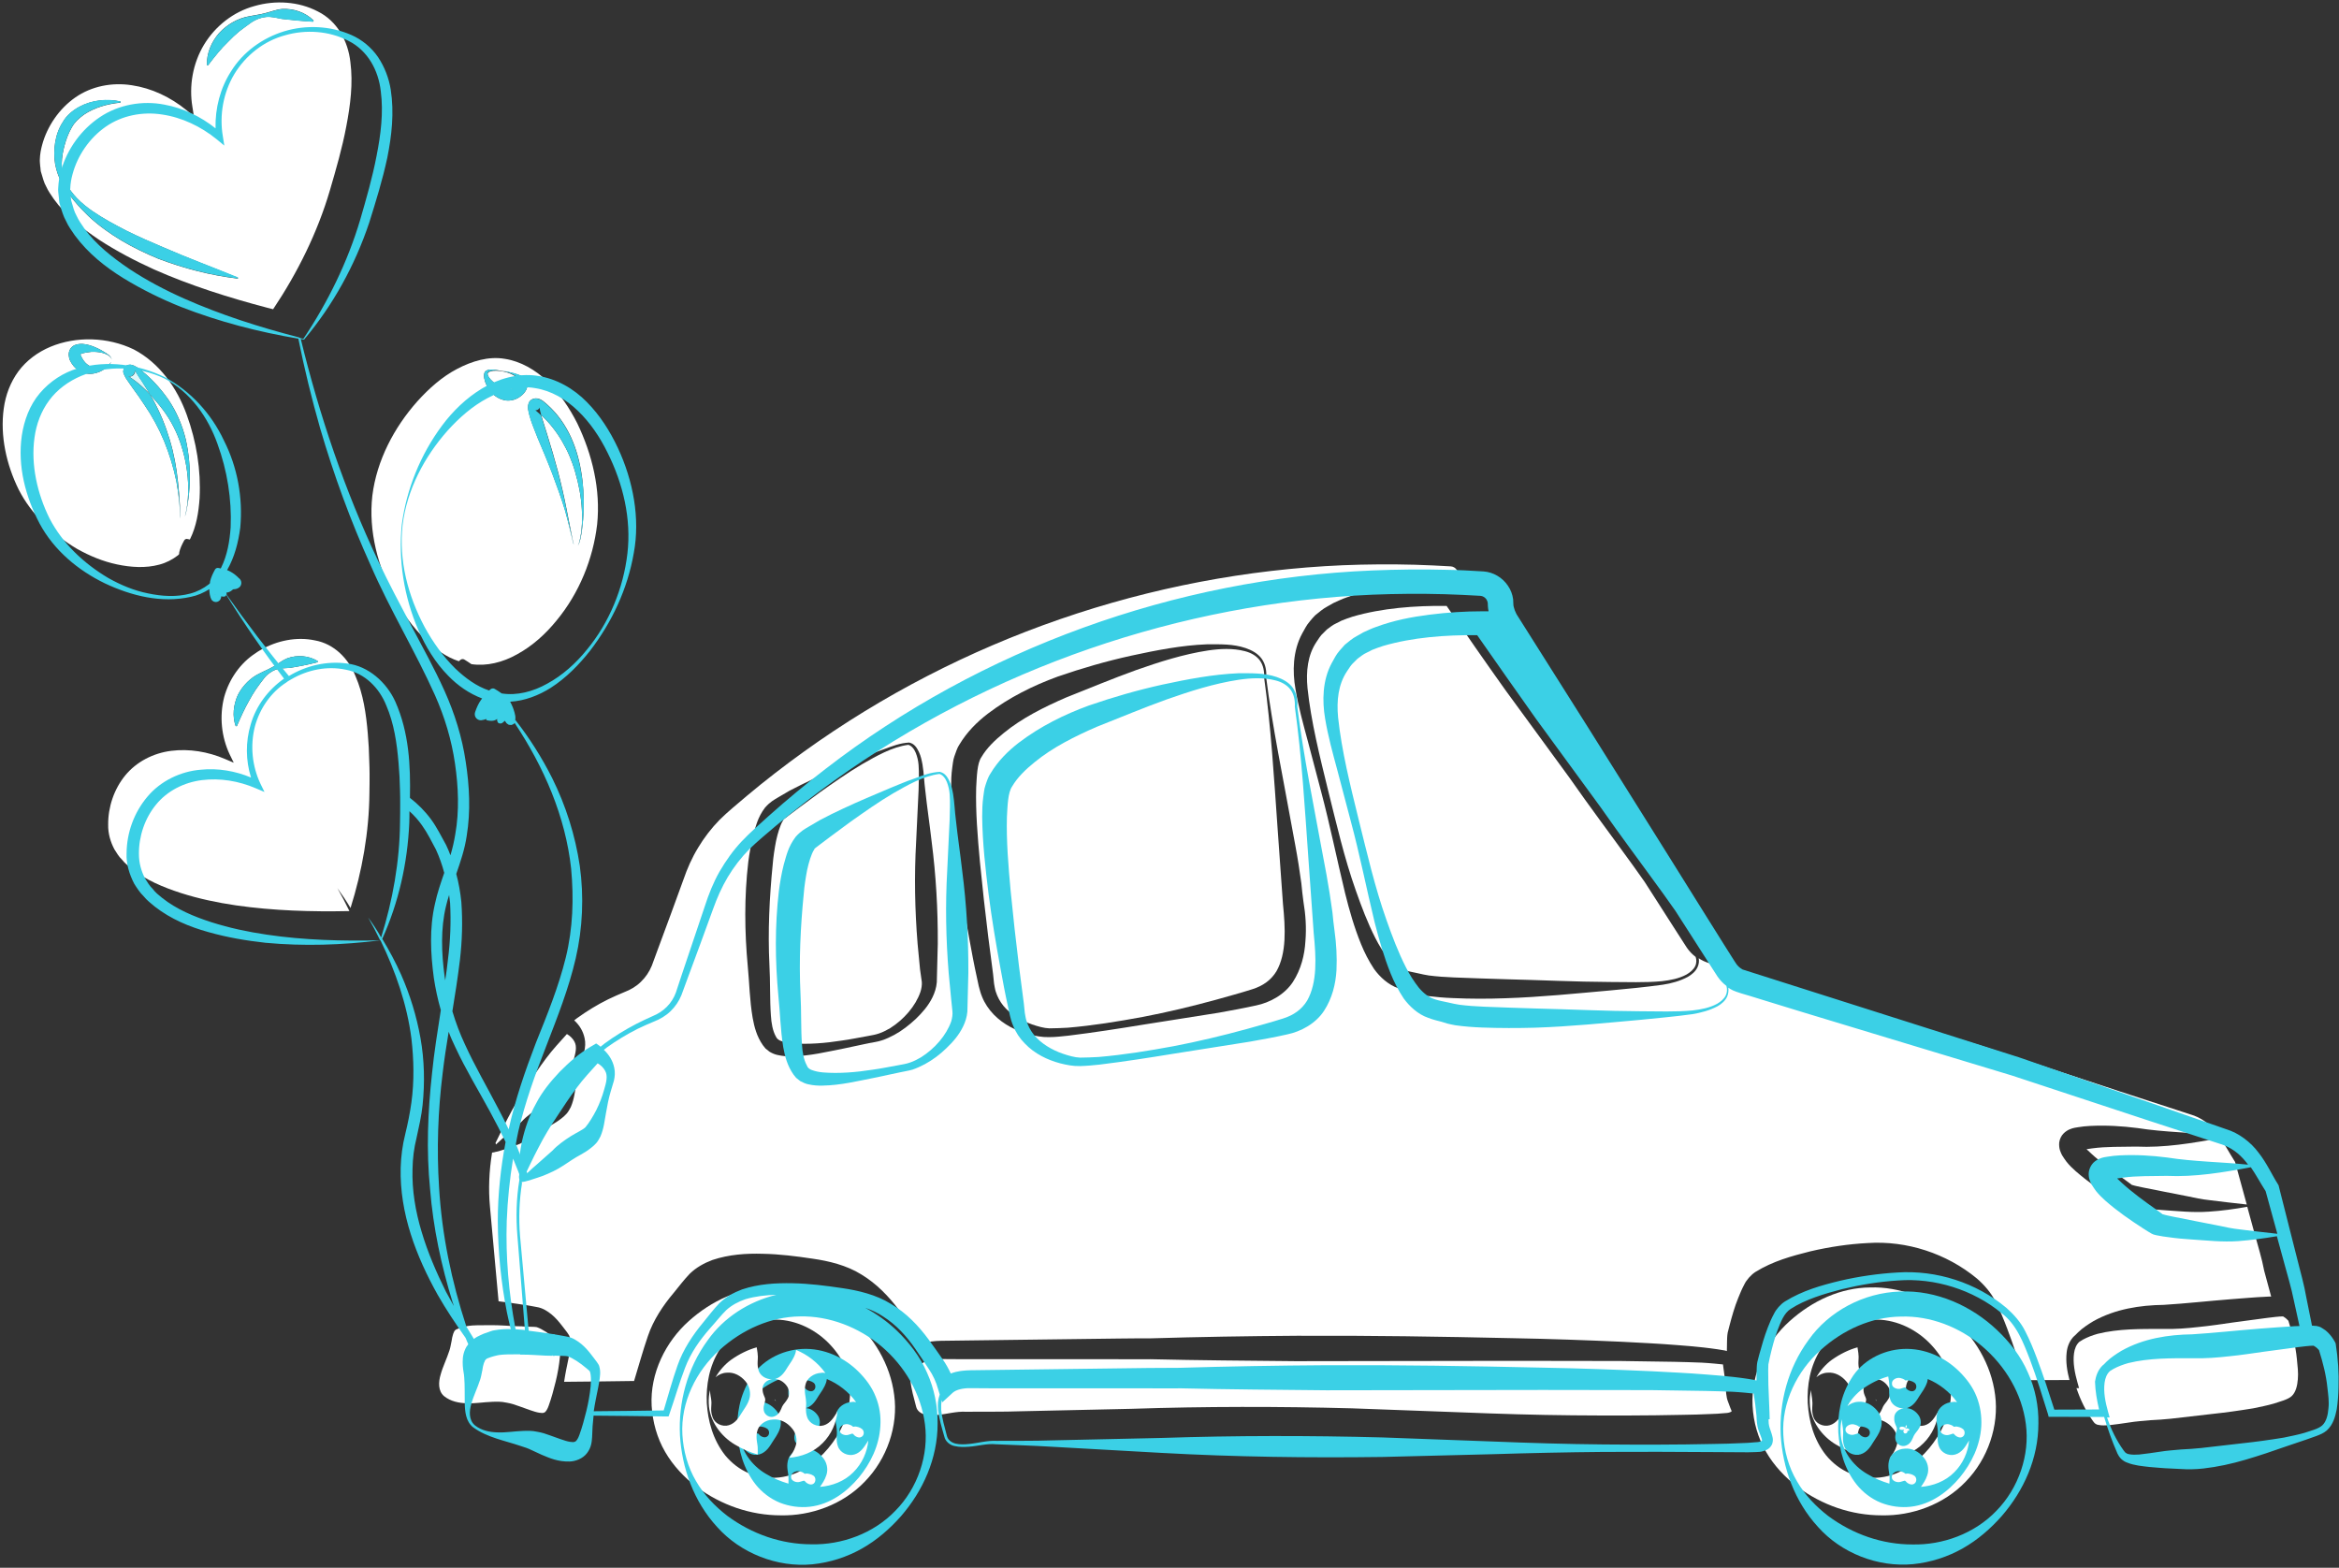
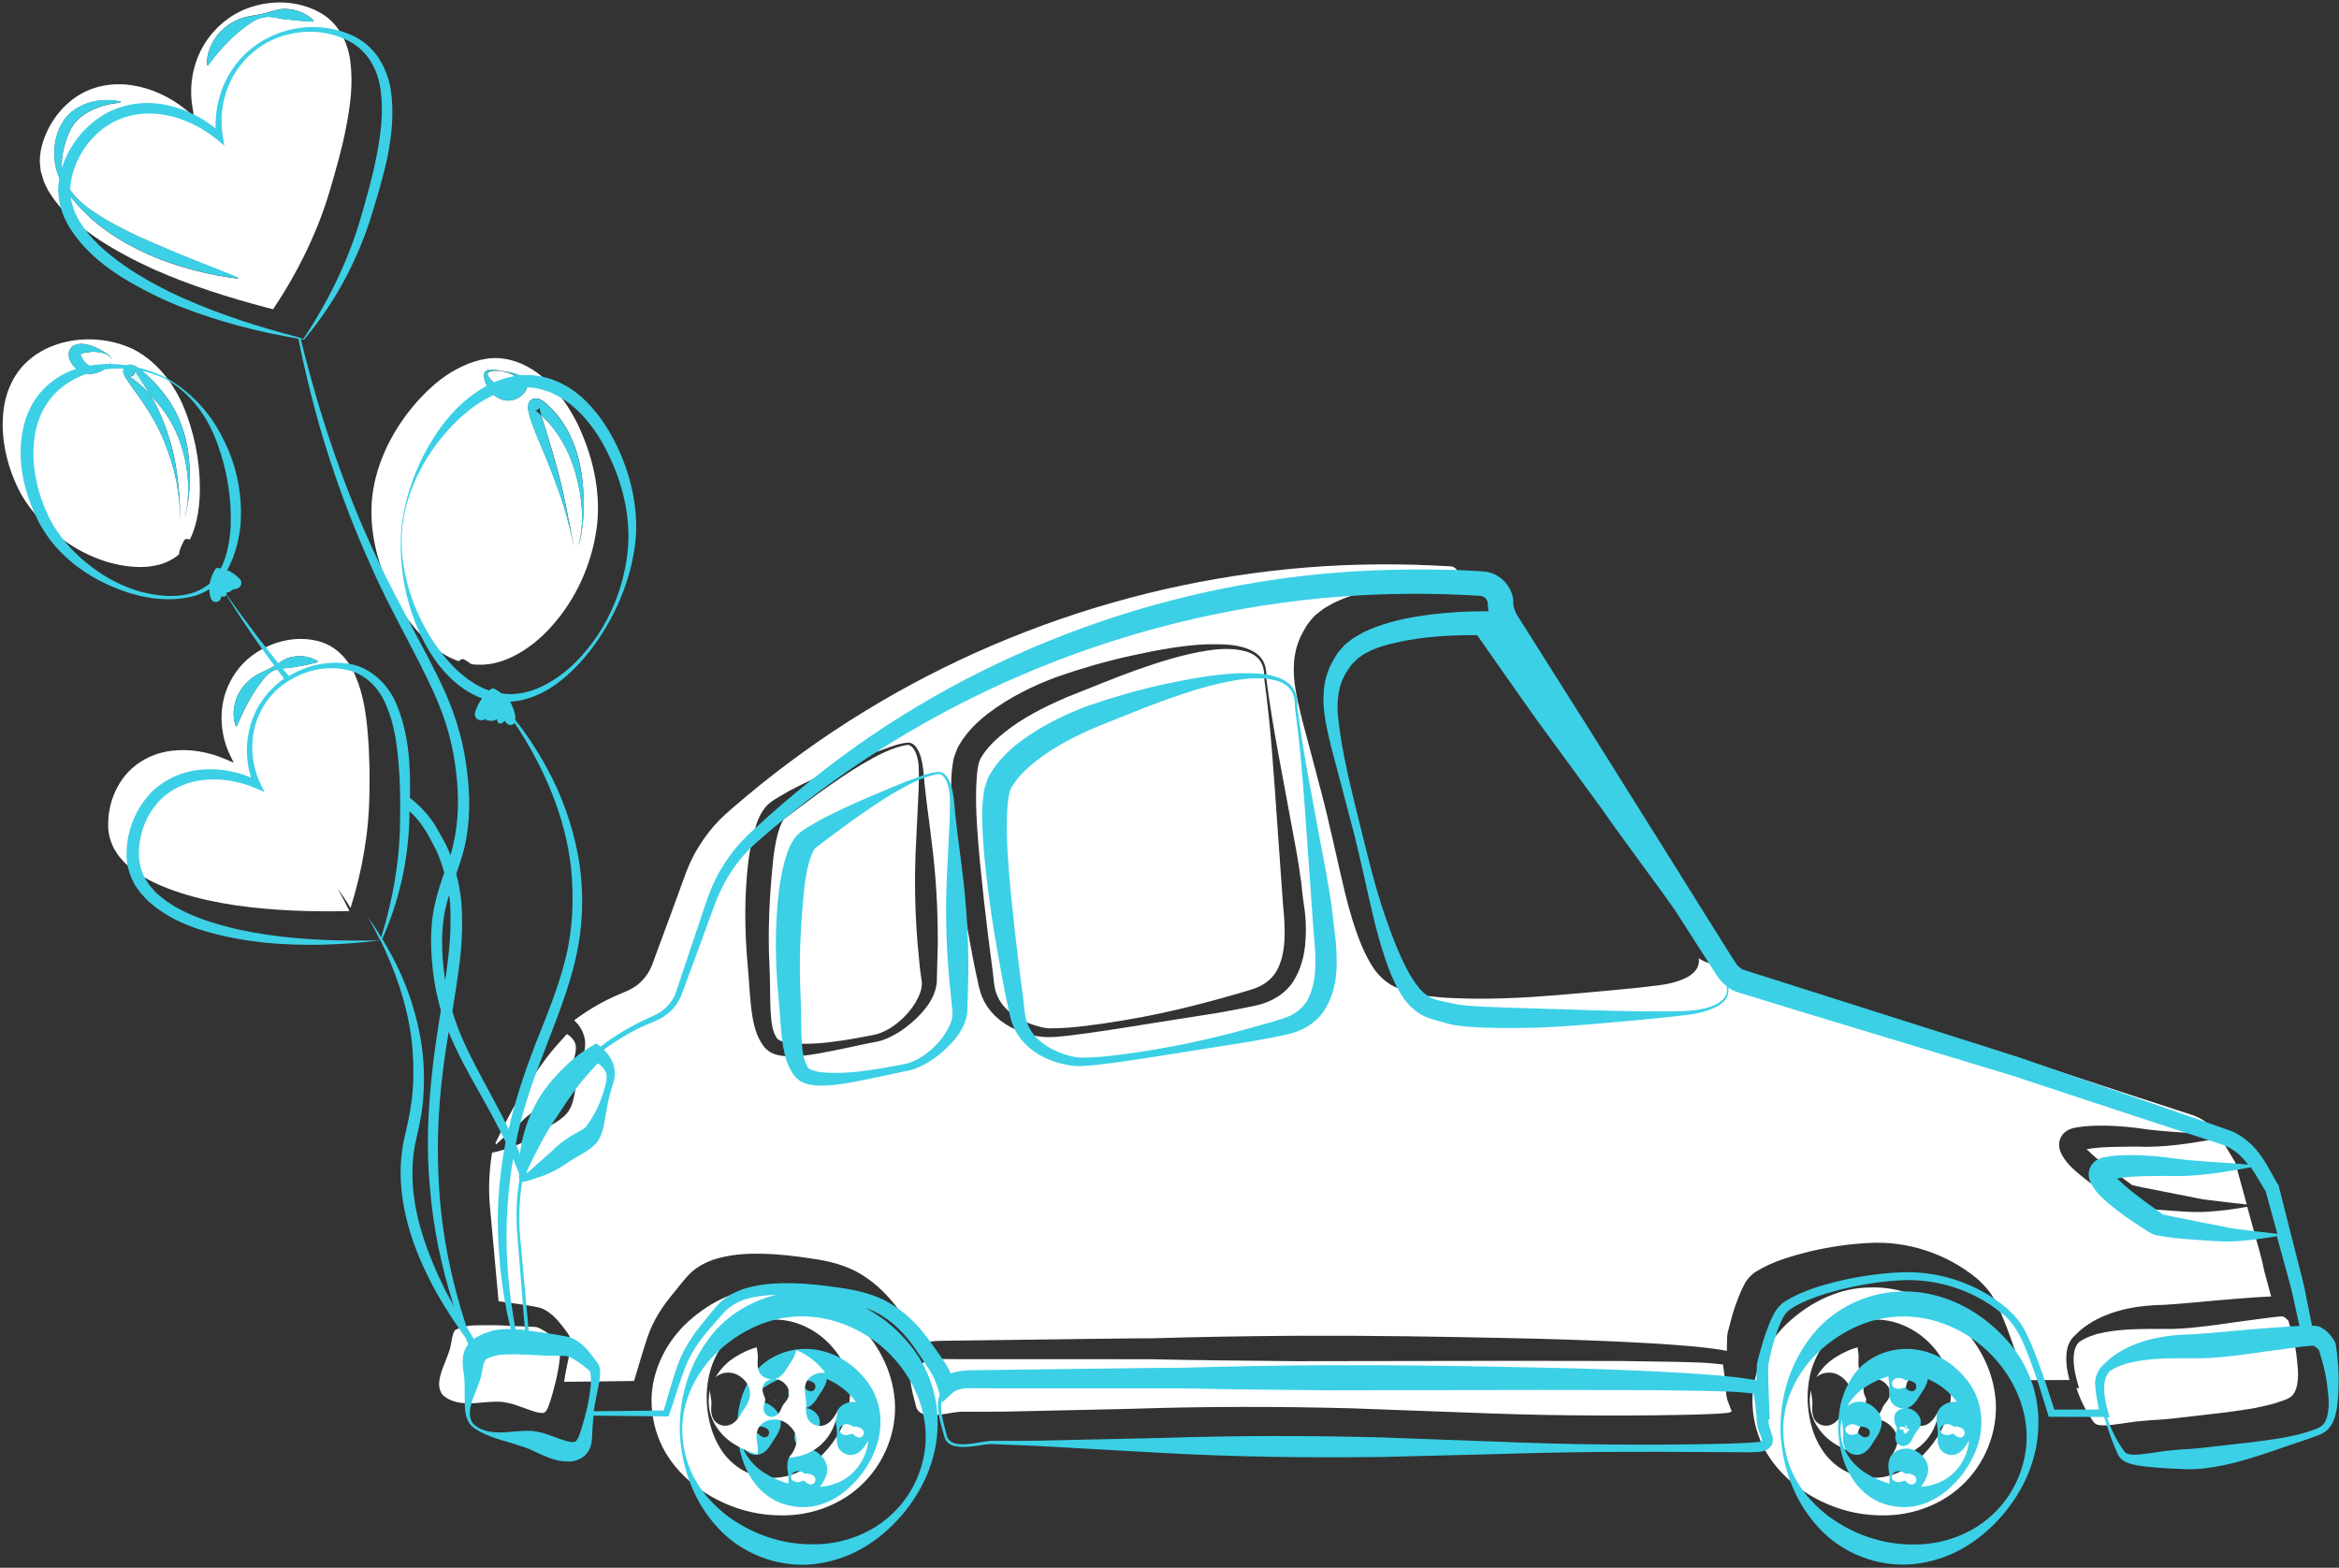
<svg xmlns="http://www.w3.org/2000/svg" fill="#000000" height="963.8" preserveAspectRatio="xMidYMid meet" version="1" viewBox="6.0 244.0 1437.9 963.8" width="1437.9" zoomAndPan="magnify">
  <rect x="6.0" y="244.0" width="1437.9" height="963.8" fill="#333333" stroke="none" />
  <g>
    <g id="change1_1">
      <path d="M233,711.9c-0.1-5.6-0.4-11.4-0.9-16.9c-1-12.1-2.8-24.3-7.5-35.2c-4.3-10.9-13.2-20-25-22.1 c-11.2-2.4-23.4,0.1-33.4,5.9c-0.4,0.2-0.8,0.5-1.2,0.7c-0.6,0.4-1.2,0.7-1.8,1.2c-9.5,6.1-16.4,16.1-19.4,27.1 c-3,11.7-1.7,24.4,3.4,35.2l2.5,5.1l-5.4-2.3c-10.5-4.5-22-6.4-33.1-5c-11,1.4-21.3,6.7-28.2,15.1c-6.9,8.4-10.6,19.5-10.5,30.3 c-0.1,5.5,1.4,10.5,3.8,15.1c1.4,2.2,2.7,4.5,4.7,6.4c1.7,2.2,3.8,3.8,5.9,5.6c8.7,6.9,19.5,11.4,30.3,14.9 c10.9,3.5,22.3,5.9,33.9,7.6c22.9,3.3,46.7,4,69.7,3.5c-2.3-4.8-4.8-9.5-7.4-14.1c2.9,4,5.6,8,8.1,12.2 c7.1-22.6,11.4-46.7,11.6-70.5c0.1-4,0.1-8,0.1-11.9C233.2,717.2,233.1,714.6,233,711.9z M201.3,651.1c-6.3,1.6-11.5,2.6-17.1,3.5 c-2.5,0.2-5.4,0.1-8,0.9c-0.3,0-0.5,0.1-0.8,0.2c-1,0.4-2,0.9-3,1.6c-1.5,0.9-2.9,2.2-4,3.6c-1.8,2.3-3.5,4.6-5.1,6.9 c-1.5,2.2-2.9,4.6-4.2,7c-2.7,4.7-5,9.8-7.5,15.6h-0.7c-2.2-6.1-1.4-13.1,1.3-19.1c3-5.9,8-10.9,13.8-13.5c1.7-0.9,3.3-1.6,5-2.4 c1.2-0.6,2.3-1.2,3.4-1.8c0.1,0,0.1-0.1,0.1-0.1c2.6-1.5,5.1-3.6,8.1-4.8c6.1-2.2,13.1-1.7,18.7,1.7L201.3,651.1z" fill="#ffffff" />
    </g>
    <g id="change1_2">
      <path d="M360.9,504.3c-4.8-9.5-10.8-18.4-18.2-25.7c-7.5-7.2-16.6-12.5-26.4-14c-9.9-1.7-20.2,1.4-29.3,6.2 c-9.2,4.8-17.3,12-24.5,20c-14.2,16-24.9,36.2-27.6,57.9c-2.5,21.8,3.5,43.8,13.5,62.7c5.1,9.5,11.4,18.2,18.9,25.6 c6.1,5.9,13,11,20.8,13.5l0.2-0.2l0.7-0.6c0.7-0.6,1.7-0.7,2.5-0.2c1.5,0.9,3,1.9,4.3,2.8c9.3,1.4,19.3-1.1,28-6 c9.4-5.1,17.6-12.5,24.4-20.9c13.8-16.7,22.4-37.7,24.9-59.1C375.3,545,370.1,523.4,360.9,504.3z M329.5,483.6 c-0.8,1.6-1.9,2.8-3.2,3.8c-2.4,2-5.8,3.2-9.3,2.8c-6.9-1.1-11-6.4-12.8-11.6c-0.4-1.4-0.8-2.8-0.6-4.5c0.1-0.8,0.5-1.8,1.3-2.2 c0.7-0.4,1.4-0.6,2.1-0.7c2.7-0.1,5.1,0.4,7.7,0.9c2.5,0.3,5,0.9,7.5,1.5c2.5,0.9,5.3,1.2,7.4,4.3 C330.6,479.6,330.3,482.1,329.5,483.6z M363.8,569.4c-0.2,2-0.6,3.9-1,5.9c-0.4,1.4-0.7,3-1.6,4.2c0.8-1.2,1-2.9,1.4-4.3 c0.4-1.9,0.7-3.8,0.9-5.9c0.4-3.9,0.4-7.9,0.2-11.9c-0.4-7.9-1.9-15.7-4.1-23.2c-3.8-13.5-11.2-26.1-20.9-35 c0.1,0.2,0.1,0.5,0.2,0.7l3.5,11.2c2.4,7.6,4.6,15.3,6.7,23.1c2,7.7,3.8,15.5,5.3,23.3l2.3,11.7l1.2,5.9c0.2,0.9,0.4,2,0.7,2.9 c0.1,0.2,0.1,0.4,0.2,0.7c-0.1-0.3-0.2-0.5-0.3-0.7c-0.3-0.9-0.5-1.9-0.7-2.9l-1.4-5.8c-0.9-3.9-2-7.7-3-11.5 c-2.3-7.6-5-15.1-7.8-22.5c-2.8-7.4-5.9-14.7-9-22c-1.4-3.7-3-7.4-4.3-11.3c-0.6-2-1.2-3.9-1.6-6.4c-0.1-0.6-0.1-1.5,0-2.4 c0.1-0.7,0.3-1.3,0.6-2c0.6-0.9,1.4-1.7,2.5-2c2.2-0.7,3.2,0,4.1,0.2c0.7,0.4,1.4,0.7,1.9,1.1c13.9,10.9,20.7,27,23.4,42.9 c1.4,8,1.8,16.1,1.5,24C364.7,561.5,364.3,565.4,363.8,569.4z" fill="#ffffff" />
    </g>
    <g id="change1_3">
      <path d="M326.2,479.4c-0.1,2.1-5.7,4.4-8.3,3.8c-3.2-0.4-7.5-2.8-10.5-6.1c-1.4-1.8-2.8-3.9-0.1-4.7 c2.3-0.8,5-0.5,7.5-0.1c2.5,0.4,4.9,1.2,7.1,2.5C323.9,475.7,326.1,477.7,326.2,479.4z" fill="#ffffff" />
    </g>
    <g id="change1_4">
      <path d="M120.8,499c-5.9-16.4-16.7-31.9-32.6-40.2c-16-7.7-35.4-8.2-51.2-1.6c-7.9,3.3-14.8,8.5-19.7,15.1 c-4.9,6.7-7.9,14.6-9,22.9C6,511.9,9.9,529.6,17.5,545c7.8,15.3,20.9,27.6,36,36.5c7.7,4.3,15.9,7.7,24.5,9.5 c8.5,1.8,17.6,2.4,26,0.1c4.2-1.1,8-3.1,11.4-5.7l0.7-0.7c0-0.4,0.1-0.7,0.1-1.2c0.5-2.2,1.6-4.7,3-7.2c0.4-0.8,1.3-1.2,2.2-0.9 l0.9,0.2c0.1,0,0.2,0.1,0.3,0.1l0.3-0.4c3.8-7.7,5.2-16.3,5.8-25C129.6,533,126.8,515.5,120.8,499z M55.6,462.4 c1.4,3.3,3.5,6.2,7.7,7.5c2,0.7,4.4,0.7,6.6-0.1c1.6-0.7,3.5-1.7,4.3-3.2c-0.1,0.6-0.6,1.2-1,1.6c-0.9,0.9-1.7,1.7-2.7,2.5 c-2,1.5-4.6,2.6-7.3,3c-2.7,0.4-5.8-0.1-8.5-1.7c-2.8-1.8-4.6-4-5.9-6.9c-0.4-1.5-1.2-3.8,0.4-6.6c1.7-2.5,3.8-2.7,5.4-3 c3.1-0.3,5.6,0.4,8.2,1.3c2.4,0.9,4.7,2,6.8,3.3c2,1.3,4.6,2.5,5.1,5c-0.7-2.4-3.3-3.4-5.5-4.1c-2.3-0.6-4.7-0.8-7-0.7 c-2.3,0.2-4.6,0.6-6.2,1.2c-0.2,0.1-0.4,0.2-0.6,0.3C55.4,461.9,55.4,462.1,55.6,462.4z M122.6,540.6c-0.1,4.3-0.5,8.7-1.2,13 c-0.4,2.2-0.7,4.3-1.2,6.4c-0.2,0.5-0.4,1-0.5,1.6c0.1-0.6,0.2-1.1,0.4-1.6c0.5-2.2,0.8-4.3,1.1-6.4c0.5-4.3,0.6-8.7,0.4-13 c-0.4-8.7-2.2-17.2-5-25.2c-2.9-8.1-7.1-15.5-12.4-22c-1.9-2.3-3.9-4.6-6-6.9c0.7,1.1,1.2,2.1,1.9,3.2c4.3,7.8,7.7,16.1,10.2,24.5 c2.6,8.5,4.2,17.2,5.1,25.9c0.5,4.3,0.8,8.7,1.1,13l0.4,6.5c0.1,1,0.1,2.2,0.1,3.3c-0.1-1.2-0.1-2.3-0.2-3.3l-0.5-6.5 c-0.4-4.3-1-8.6-1.8-12.9c-1.7-8.5-4.3-16.9-7.5-24.8c-3.3-8-7.4-15.5-12.2-22.5c-2.3-3.6-4.8-7-7.4-10.6c-1.2-1.8-2.5-3.5-3.8-5.5 c-0.3-0.5-0.7-1.1-0.9-1.7c-0.1-0.3-0.4-0.8-0.6-1.2c-0.1-0.1-0.2-0.8-0.3-1.2c0-0.4-0.1-0.1,0.1-1.1c0.1-0.8,0.5-1.6,1-2.2 c0.8-0.8,2.1-1.2,3.2-1.2c0.6,0.1,0.7,0.1,1.1,0.2c0.8,0.2,1,0.4,1.4,0.5c0.8,0.4,1.2,0.7,1.8,1c7.8,5.6,13.7,12.2,19,19.6 c5.1,7.5,8.7,16,10.8,24.6C122.2,523,122.9,531.9,122.6,540.6z" fill="#ffffff" />
    </g>
    <g id="change2_1">
      <path d="M98.3,486.5c-3.7-3.9-7.7-7.5-11.9-10.3c-0.4-0.1-0.8-0.5-1-0.6c-0.1-0.1-0.1-0.1-0.1-0.1h0.3 c0.9,0.1,1.8-0.3,2.5-1c0.4-0.4,0.8-1.1,0.9-1.7l0.1-0.7v-0.2l0.7,1.2c1,1.7,2.2,3.5,3.5,5.4C94.9,481,96.6,483.8,98.3,486.5z" fill="#def7fa" />
    </g>
    <g id="change1_5">
      <path d="M221.4,282.2c-1.4-12.9-8.1-25.3-20.1-31.2c-11.7-6.1-26-7-38.8-3.3c-13,3.5-24.2,12.4-31.1,23.8 c-6.9,11.5-9.3,25.4-7.1,38.3l0.9,5.7l-4.6-3.8c-9.8-8-21.4-13.5-33.6-15.3c-12.2-1.9-24.8,0.6-34.7,7.5 c-9.9,6.9-17.3,17.7-20.4,29.2c-0.8,2.9-1.3,5.8-1.4,8.7c-0.1,1.4,0.1,2.9,0.2,4.3c0.3,1.4,0.1,2.9,0.7,4.3c0.9,2.8,1.5,5.7,3,8.3 c1.2,2.7,3,5.2,4.7,7.7c7.2,10,17.3,17.9,27.8,25c10.6,6.9,22,12.9,33.7,18.2c22.3,9.9,46.1,17.4,69.7,23.6 c0.5,0.1,1.1,0.3,1.6,0.4c0.6,0.1,1.3,0.4,2,0.5c15-22.4,27.3-47.2,34.9-73.1c3.8-13,7.6-26.1,10.1-39.4 C221.4,308.6,223.1,295.2,221.4,282.2z M152.2,415.3c-16.7-2-33-6.2-48.8-12.2c-15.5-6.4-30.7-14.7-43.1-26.3 c-6.1-5.9-11.7-12.3-16-19.7c-2.1-3.7-3.6-7.9-4.4-12.2c-0.7-4.3-0.7-8.8,0-13.2c0.7-4.4,2.2-8.8,4.7-12.6 c2.3-4.1,6.1-7.2,10.1-9.4c8-4.3,17.1-5.1,25.4-3.3v0.7c-8.2,0.8-16.2,3.1-22.5,7.4c-1.5,1.1-3,2.3-4.3,3.6 c-1.3,1.4-2.2,2.5-3.2,4.3c-1.9,3.3-3.3,6.9-4.3,10.6c-2.1,7.5-3,15.8,0.6,23.1c3.5,7.4,9.8,13.1,16.4,17.7 c6.7,4.6,14,8.5,21.2,12.2c7.3,3.6,14.8,6.9,22.4,10.1c15,6.6,30.5,12.3,45.9,18.7L152.2,415.3z M198.5,257.3 c-7.1-0.4-13-1-19.2-1.7c-3.1-0.6-6.4-1.5-9.7-1.2c-3.2,0.3-6.3,1.5-9,3.3c-2.7,1.9-5.2,3.8-7.6,5.6c-2.4,2-4.6,4.1-6.7,6.3 c-4.4,4.2-8.2,9-12.4,14.5l-0.7-0.1c-0.2-7.2,2.7-14.2,7.5-19.7c4.9-5.3,11.5-9.1,18.4-10.3c3.5-0.7,6.9-1.1,10.1-2 c3.3-0.8,6.7-2.2,10.2-2.5c7-0.4,14.3,2,19.4,7.1L198.5,257.3z" fill="#ffffff" />
    </g>
    <g id="change3_1">
      <path d="M364.8,557.5c-0.1,4-0.4,8-1,11.9c-0.2,2-0.6,3.9-1,5.9c-0.4,1.4-0.7,3-1.6,4.2c0.8-1.2,1-2.9,1.4-4.3 c0.4-1.9,0.7-3.8,0.9-5.9c0.4-3.9,0.4-7.9,0.2-11.9c-0.4-7.9-1.9-15.7-4.1-23.2c-3.8-13.5-11.2-26.1-20.9-35 c-0.4-1.5-0.9-3.2-0.9-4.3c-0.1-0.2-0.1-0.4-0.1-0.4c0,0.1-0.1,0.2-0.1,0.4c-0.3,0.6-0.9,0.9-1.4,1.2c-1.3,0.3-1.2,0.1-1.2,0.1 l0.6,0.4c1,0.9,2.1,1.7,3,2.7c0.1,0.2,0.1,0.5,0.2,0.7l3.5,11.2c2.4,7.6,4.6,15.3,6.7,23.1c2,7.7,3.8,15.5,5.3,23.3l2.3,11.7 l1.2,5.9c0.2,0.9,0.4,2,0.7,2.9c0.1,0.2,0.1,0.4,0.2,0.7c-0.1-0.3-0.2-0.5-0.3-0.7c-0.3-0.9-0.5-1.9-0.7-2.9l-1.4-5.8 c-0.9-3.9-2-7.7-3-11.5c-2.3-7.6-5-15.1-7.8-22.5c-2.8-7.4-5.9-14.7-9-22c-1.4-3.7-3-7.4-4.3-11.3c-0.6-2-1.2-3.9-1.6-6.4 c-0.1-0.6-0.1-1.5,0-2.4c0.1-0.7,0.3-1.3,0.6-2c0.6-0.9,1.4-1.7,2.5-2c2.2-0.7,3.2,0,4.1,0.2c0.7,0.4,1.4,0.7,1.9,1.1 c13.9,10.9,20.7,27,23.4,42.9C364.6,541.4,365.1,549.5,364.8,557.5z" fill="#3bd0e6" />
    </g>
    <g id="change3_2">
      <path d="M329.5,483.6c-0.8,1.6-1.9,2.8-3.2,3.8c-2.4,2-5.8,3.2-9.3,2.8c-6.9-1.1-11-6.4-12.8-11.6 c-0.4-1.4-0.8-2.8-0.6-4.5c0.1-0.8,0.5-1.8,1.3-2.2c0.7-0.4,1.4-0.6,2.1-0.7c2.7-0.1,5.1,0.4,7.7,0.9c-2.5-0.4-5.1-0.7-7.5,0.1 c-2.7,0.8-1.2,2.9,0.1,4.7c3,3.3,7.3,5.8,10.5,6.1c2.6,0.7,8.2-1.7,8.3-3.8c-0.1-1.7-2.3-3.6-4.4-4.8c-2.2-1.2-4.6-2-7.1-2.5 c2.5,0.3,5,0.9,7.5,1.5c2.5,0.9,5.3,1.2,7.4,4.3C330.6,479.6,330.3,482.1,329.5,483.6z" fill="#3bd0e6" />
    </g>
    <g id="change3_3">
      <path d="M122.6,540.6c-0.1,4.3-0.5,8.7-1.2,13c-0.4,2.2-0.7,4.3-1.2,6.4c-0.2,0.5-0.4,1-0.5,1.6 c0.1-0.6,0.2-1.1,0.4-1.6c0.5-2.2,0.8-4.3,1.1-6.4c0.5-4.3,0.6-8.7,0.4-13c-0.4-8.7-2.2-17.2-5-25.2c-2.9-8.1-7.1-15.5-12.4-22 c-1.9-2.3-3.9-4.6-6-6.9c-1.7-2.7-3.3-5.5-5.1-8.1c-1.2-1.8-2.5-3.6-3.5-5.4l-0.7-1.2v0.2l-0.1,0.7c-0.1,0.6-0.4,1.3-0.9,1.7 c-0.6,0.7-1.6,1.2-2.5,1h-0.3c0,0,0.1,0,0.1,0.1c0.2,0.1,0.6,0.4,1,0.6c4.1,2.8,8.2,6.4,11.9,10.3c0.7,1.1,1.2,2.1,1.9,3.2 c4.3,7.8,7.7,16.1,10.2,24.5c2.6,8.5,4.2,17.2,5.1,25.9c0.5,4.3,0.8,8.7,1.1,13l0.4,6.5c0.1,1,0.1,2.2,0.1,3.3 c-0.1-1.2-0.1-2.3-0.2-3.3l-0.5-6.5c-0.4-4.3-1-8.6-1.8-12.9c-1.7-8.5-4.3-16.9-7.5-24.8c-3.3-8-7.4-15.5-12.2-22.5 c-2.3-3.6-4.8-7-7.4-10.6c-1.2-1.8-2.5-3.5-3.8-5.5c-0.3-0.5-0.7-1.1-0.9-1.7c-0.1-0.3-0.4-0.8-0.6-1.2c-0.1-0.1-0.2-0.8-0.3-1.2 c0-0.4-0.1-0.1,0.1-1.1c0.1-0.8,0.5-1.6,1-2.2c0.8-0.8,2.1-1.2,3.2-1.2c0.6,0.1,0.7,0.1,1.1,0.2c0.8,0.2,1,0.4,1.4,0.5 c0.8,0.4,1.2,0.7,1.8,1c7.8,5.6,13.7,12.2,19,19.6c5.1,7.5,8.7,16,10.8,24.6C122.2,523,122.9,531.9,122.6,540.6z" fill="#3bd0e6" />
    </g>
    <g id="change3_4">
      <path d="M74.2,466.6c-0.1,0.6-0.6,1.2-1,1.6c-0.9,0.9-1.7,1.7-2.7,2.5c-2,1.5-4.6,2.6-7.3,3c-2.7,0.4-5.8-0.1-8.5-1.7 c-2.8-1.8-4.6-4-5.9-6.9c-0.4-1.5-1.2-3.8,0.4-6.6c1.7-2.5,3.8-2.7,5.4-3c3.1-0.3,5.6,0.4,8.2,1.3c2.4,0.9,4.7,2,6.8,3.3 c2,1.3,4.6,2.5,5.1,5c-0.7-2.4-3.3-3.4-5.5-4.1c-2.3-0.6-4.7-0.8-7-0.7c-2.3,0.2-4.6,0.6-6.2,1.2c-0.2,0.1-0.4,0.2-0.6,0.3 c0.1,0.1,0.1,0.4,0.3,0.7c1.4,3.3,3.5,6.2,7.7,7.5c2,0.7,4.4,0.7,6.6-0.1C71.5,469,73.4,468.1,74.2,466.6z" fill="#3bd0e6" />
    </g>
    <g id="change3_5">
      <path d="M201.4,650.4l-0.1,0.7c-6.3,1.6-11.5,2.6-17.1,3.5c-2.5,0.2-5.4,0.1-8,0.9c-0.3,0-0.5,0.1-0.8,0.2 c-1,0.4-2,0.9-3,1.6c-1.5,0.9-2.9,2.2-4,3.6c-1.8,2.3-3.5,4.6-5.1,6.9c-1.5,2.2-2.9,4.6-4.2,7c-2.7,4.7-5,9.8-7.5,15.6h-0.7 c-2.2-6.1-1.4-13.1,1.3-19.1c3-5.9,8-10.9,13.8-13.5c1.7-0.9,3.3-1.6,5-2.4c1.2-0.6,2.3-1.2,3.4-1.8c0.1,0,0.1-0.1,0.1-0.1 c2.6-1.5,5.1-3.6,8.1-4.8C188.8,646.5,195.8,647,201.4,650.4z" fill="#3bd0e6" />
    </g>
    <g id="change3_6">
      <path d="M152.3,414.5l-0.1,0.7c-16.7-2-33-6.2-48.8-12.2c-15.5-6.4-30.7-14.7-43.1-26.3c-6.1-5.9-11.7-12.3-16-19.7 c-2.1-3.7-3.6-7.9-4.4-12.2c-0.7-4.3-0.7-8.8,0-13.2c0.7-4.4,2.2-8.8,4.7-12.6c2.3-4.1,6.1-7.2,10.1-9.4c8-4.3,17.1-5.1,25.4-3.3 v0.7c-8.2,0.8-16.2,3.1-22.5,7.4c-1.5,1.1-3,2.3-4.3,3.6c-1.3,1.4-2.2,2.5-3.2,4.3c-1.9,3.3-3.3,6.9-4.3,10.6 c-2.1,7.5-3,15.8,0.6,23.1c3.5,7.4,9.8,13.1,16.4,17.7c6.7,4.6,14,8.5,21.2,12.2c7.3,3.6,14.8,6.9,22.4,10.1 C121.4,402.5,136.8,408.2,152.3,414.5z" fill="#3bd0e6" />
    </g>
    <g id="change3_7">
      <path d="M198.8,256.7l-0.3,0.7c-7.1-0.4-13-1-19.2-1.7c-3.1-0.6-6.4-1.5-9.7-1.2c-3.2,0.3-6.3,1.5-9,3.3 c-2.7,1.9-5.2,3.8-7.6,5.6c-2.4,2-4.6,4.1-6.7,6.3c-4.4,4.2-8.2,9-12.4,14.5l-0.7-0.1c-0.2-7.2,2.7-14.2,7.5-19.7 c4.9-5.3,11.5-9.1,18.4-10.3c3.5-0.7,6.9-1.1,10.1-2c3.3-0.8,6.7-2.2,10.2-2.5C186.4,249.2,193.8,251.6,198.8,256.7z" fill="#3bd0e6" />
    </g>
    <g id="change1_6">
      <path d="M555.7,1101.6c-2.4-18.9-12.7-35.8-26.6-47.7c-14.1-11.9-32.3-19-50.2-18.4c-17.9,0.1-35.4,8-49.5,20.7 c-14.1,12.6-23.9,32-22.8,52.1c0.6,9.9,3.3,19.7,8.3,28.3c4.9,8.5,11.8,15.7,19.3,21.5c15.3,11.3,33.3,17.5,51.8,17.5 c18.4,0.4,38-6.5,51.6-20.7C551.3,1140.9,558.3,1120.5,555.7,1101.6z M515.2,1134.3c-7.2,8.6-17.5,16.6-30.2,18 c-6.1,0.7-12.7-0.1-18.4-2.5c-5.9-2.4-10.9-6.4-14.8-11.1c-7.6-9.7-10.6-21.2-11.3-32.1c-0.5-10.9,1.4-22.7,8-33.1 c6.3-10.6,18.8-17.7,32-18.2c13.2-0.6,25.7,5.3,34.5,14c4.4,4.4,8.2,9.5,10.5,15.3c2.4,5.7,3.3,12,3,18 C527.7,1114.9,522.5,1125.6,515.2,1134.3z" fill="#ffffff" />
    </g>
    <g id="change1_7">
      <path d="M1387.2,984.5c-7.8-0.9-15.6-1.7-23.1-2.7c-4.7-0.5-8.8-1.4-13.5-2.4l-13.8-2.7l-13.6-2.7 c-2.2-0.5-4.6-0.9-6.4-1.5v0.1c-0.6-0.4-2.5-1.9-3.8-2.8c-7.5-5.3-15-10.7-21.4-16.6c-1-0.9-2-1.8-2.9-2.7c1.2-0.1,2.2-0.4,3.4-0.5 c8.8-1.2,17.9-0.9,27.1-1.1c17.2,0.8,34.7-2.1,51.7-5.3c3.1,4.4,5.7,9.4,9.1,14.7L1387.2,984.5z" fill="#ffffff" />
    </g>
    <g id="change1_8">
      <path d="M1418.6,1091.9c-0.3,4-1.3,8.1-3.8,10.4c-2.4,2.2-7.2,3.3-11,4.6c-4.1,1.2-8.4,2-12.6,2.9 c-8.5,1.4-17.1,2.6-25.6,3.5l-25.2,2.9c-4.3,0.4-7.7,0.7-12.4,0.9c-4.4,0.4-8.8,0.7-13.1,1.4c-4.3,0.6-8.5,1.3-12.6,1.7 c-2,0.1-4.1,0.2-5.7-0.1c-0.9-0.1-1.7-0.3-2.2-0.7c-0.6-0.3-1.1-0.8-1.7-1.7c-4.4-6.1-7.8-13.1-10.2-20.3h1.6l-0.9-3.2 c-1.7-6-3-12.4-2.2-18.2c0.4-2.9,1.4-5.4,3.3-7.1c0.6-0.4,1.3-0.8,2.1-1.3c2.9-1.6,6-2.7,9.1-3.6c12.9-3.2,26.5-3,40.2-3 c7.6,0.2,14.8-0.4,21.9-1.2c7.2-0.7,14.2-1.8,21.3-2.8l20.9-2.8c3.3-0.4,7.2-0.9,9.6-0.9c0.1,0,0.1,0,0.1,0 c0.4,0.2,0.7,0.4,1.1,0.7c0.8,0.5,1.7,1.5,2.2,2c2.4,7.7,4.4,15.3,5.2,23.4C1418.4,1083.7,1419,1088,1418.6,1091.9z" fill="#ffffff" />
    </g>
    <g id="change1_9">
      <path d="M1070.5,1111.7c-0.1,0.1-0.5,0.4-1.2,0.6c-1,0.4-2.4,0.4-3.6,0.5c-2.5,0.3-5.4,0.4-8.2,0.5 c-5.6,0.3-11.3,0.4-16.9,0.5c-22.6,0.5-45.1,0.5-67.8,0.3c-22.6-0.2-45.2-0.9-67.8-1.8l-67.9-2.5c-45.2-1.2-90.4-1.2-135.6,0.3 l-67.9,1.5c-11.3,0.4-22.6,0.2-33.9,0.3c-5.8-0.3-11.4,1.4-16.9,1.9c-2.7,0.3-5.6,0.4-8.2-0.2c-2.5-0.6-4.8-2.2-5.4-4.8 c-1.4-5.4-3-10.7-3.5-16.1c-0.1-2,0-4,0.3-5.9l0.4,1.4l6.4-5.9c2.1-1.9,6.4-2.9,11-2.8l15.7,0.1h93.9c6.7,0.1,13.2,0,19.9,0 c29.7,0.7,59.5,0.9,89.2,1.2l133.2-0.2l66.6,0.1l33.2,0.5c5.5,0.1,11,0.3,16.5,0.5c2.7,0.2,5.5,0.3,8.1,0.6l4,0.4 c0.4,0,0.7,0.1,1.1,0.1c0.6,4.6,1.3,9.1,1.7,13.6c0.1,2.3,0.2,6.4,1.4,9.3l1.5,4C1070.3,1110.6,1070.5,1111.5,1070.5,1111.7z" fill="#ffffff" />
    </g>
    <g id="change1_10">
-       <path d="M1048.1,838c-1.1,2.2-3.1,3.8-5.3,5.1c-4.6,2.5-9.9,3.5-15.1,4.1c-10.5,1-21.3,0.5-32,0.5 c-21.4-0.1-42.8-1.2-64.2-1.7c-10.7-0.4-21.3-0.6-31.8-1.1c-5.3-0.2-10.5-0.6-15.3-1.2l-3.3-0.6l-4.1-0.9c-2.7-0.6-5.1-1-7.2-1.7 c-4.1-1.2-7.2-3.6-10.3-7.2c-3-3.8-5.7-8-8-12.6c-4.7-9.2-8.5-19.2-12-29.2c-7.1-20-11.9-41-17.1-61.8 c-5.1-20.8-10.4-41.9-12.6-62.6c-1-10.4,0.1-20.3,5.4-28.3c1.3-1.9,2.7-4.3,4.3-5.6l2.2-2.2l2.7-2c1.8-1.4,4.2-2.2,6.2-3.4 c2.3-0.9,4.6-1.8,6.9-2.5c18.2-5.3,38.3-6.8,57.8-6.6c11.9,17.3,23.9,34.6,36.1,51.7l39.4,53.9c12.7,18.2,26.1,36,39.1,54 c2.4,3.3,4.7,6.7,7.1,10l6.1,9.5l12.1,18.9l6.1,9.5c0.8,1.4,2.4,3.8,4.1,5.6c0.9,1,2,1.9,3,2.7C1049,834,1049,836.2,1048.1,838z" fill="#ffffff" />
-     </g>
+       </g>
    <g id="change1_11">
      <path d="M358.5,896c-1.2,4.3-2.8,8.5-4.8,12.5c-2,3.9-4.5,8-6.7,10.6c-1.6,1.6-4.9,3-9,5.5c-3.8,2.4-8.4,5.7-11.2,8.8 c-3,2.7-6.4,5.6-9.7,8.6c-1.7,1.4-3.4,3-5.1,4.6c-0.4,0.3-0.7,0.6-1,1c-0.1-0.3-0.2-0.5-0.4-0.8v-0.1l2.5-5.1 c1.7-3.5,3.3-6.9,5.1-10.2c3.4-6.7,7.2-12.9,11.3-19c4-6.1,8-12.2,12.4-18c3.8-5.1,8.2-9.8,12.6-14.7c1.9,1.1,3.6,2.7,4.6,4.6 C360.9,887.5,359.8,891.6,358.5,896z" fill="#ffffff" />
    </g>
    <g id="change1_12">
      <path d="M1397.9,1025.2c-1.4-7.6-3.8-15-5.8-22.5l-4.6-16.8c-7.8,1.4-15.7,2.5-23.7,3c-9.8,0.7-19.2-0.4-28.6-1 c-4.7-0.3-9.4-0.7-14.2-1.4c-2.4-0.3-4.7-0.6-7.5-1.2l-1.2-0.3c-0.4-0.1-0.7-0.1-2-0.8l-2-1.2l-3-1.9c-8-5.1-15.8-10.6-23.4-17.2 c-1.9-1.7-3.8-3.5-5.6-5.8c-0.9-1.2-1.8-2.5-2.7-4c-0.8-1.7-2-3.8-1.7-7.7c0.3-2.1,1.2-4.1,2.7-5.6c1.2-1.2,2.7-2.1,3.7-2.5 c2.3-1,4.1-1.1,5.1-1.3c2.5-0.4,5-0.7,7.5-0.8c10-0.5,19.7,0.1,29.1,1.3c16.6,2.6,33,2.7,49.8,4.4c-0.4-0.6-0.8-1.2-1.3-1.7 c-4.3-5.4-9.4-9.2-16-11.1l-42.7-13.9l-85.2-28.1l-85.9-26l-42.9-13l-21.5-6.6l-10.7-3.3l-5.4-1.6c-1.4-0.4-4.6-1.4-6.7-2.7 c-0.4-0.2-0.8-0.5-1.2-0.8c0.3,1.8,0.1,3.7-0.7,5.4c-1.2,2.7-3.5,4.6-5.9,6c-4.8,2.6-10.2,4.1-15.6,4.9 c-10.9,1.5-21.4,2.5-32.2,3.5c-21.4,1.9-42.8,4.1-64.4,4.8c-10.8,0.4-21.6,0.4-32.5-0.1c-5.4-0.2-10.9-0.7-16.6-1.4 c-1.5-0.3-3.1-0.7-4.7-1l-3.6-1.1c-2.6-0.7-5.4-1.3-8.4-2.5c-6.2-2.1-11.5-7-15-11.9c-3.3-5-5.9-10.1-8-15.3 c-4.2-10.3-7.2-20.8-9.8-31.3c-5.1-21.1-9.3-42-14.8-62.7l-8.2-31.1c-2.8-10.4-5.7-20.8-7.5-31.7c-1.9-10.7-1.7-23.4,4.1-34.1 c1.5-2.6,2.6-5.1,4.8-7.6c1-1.2,2.1-2.5,3.2-3.6l3.6-2.9c2.5-2,5.1-3.1,7.7-4.7c2.7-1.2,5.3-2.5,8-3.4c10.8-4,21.7-6.1,32.7-7.5 c11-1.4,21.8-2.1,33-2.1h3.4c-0.5-2.2-0.5-5.2-0.5-5.2c-0.1-0.7-0.4-1.4-0.8-2.1c-0.9-1.3-2.2-2.1-3.7-2.2c-7.1-0.4-14.7-0.8-22-1 c-14.8-0.4-29.6-0.3-44.4,0.3c-118.3,5.1-234.7,45.1-331.3,114.6c-12.1,8.7-23.9,17.8-35.2,27.3c-5.6,4.8-11.6,9.6-16.6,14.6 c-5,5.1-9.5,10.9-13.2,17.1c-3.8,6.2-6.7,12.8-9.1,19.8l-7.7,21.1l-7.8,21.1l-3.9,10.6c-1.5,3.7-3.8,7.1-6.7,9.9 c-2.8,2.8-6.4,4.9-10.1,6.3c-3.4,1.4-6.8,2.9-10.1,4.5c-6.7,3.3-13,7.2-19,11.5c-0.6,0.4-1.2,0.9-1.8,1.4c3.3,3,5.5,6.7,6.4,11 c0.6,2.7,0.4,5.5-0.2,8l-2,6.7c-1.3,4.3-2.1,8.8-2.9,13.3c-0.9,4.6-1.2,9.2-3.4,14.3c-0.6,1.2-1.6,3-2.6,4.1 c-1.1,1.2-2.2,2.2-3.3,3c-2.2,1.7-4.2,2.9-6.1,4c-3.9,2-6.7,3.9-10.7,6.7s-8.3,4.8-12.7,6.4c-2.2,0.9-4.3,1.6-6.6,2.2 c-0.7,0.2-1.4,0.4-2.2,0.7c-0.4,0.1-0.8,0.2-1.2,0.3c-0.6,0.1-1.2,0.2-1.7,0.4l-1.3,0.2c0,0.2-0.1,0.4-0.1,0.7 c-1.7,10.7-2.2,21.7-1.2,32.5l5.3,58.2c3.9,0.4,7.8,1.1,11.8,1.6l2.6,0.4l1.6,0.2l3.5,0.6l3.8,0.7c2,0.3,3.8,1,5.4,1.9 c5.9,3.4,9,8,12.3,12.2l1.2,1.6c0.1,0.3,1.4,1.8,1.5,2.7c0.6,2,0.6,3.6,0.5,5.1c-0.2,3-0.7,5.5-1.2,8.1c-1,4.8-2,9.5-2.7,14.4 c14.3-0.1,28.6-0.3,43-0.5c2.8-9.1,5.3-18.3,8.5-27.6c3.3-9.8,9.3-18.8,15.8-26.5c3.3-4,6-7.7,9.9-11.8c4-3.9,8.9-6.6,14-8.5 c10.2-3.4,20.7-4.1,31-3.8c10.3,0.2,20.5,1.5,30.5,3c9.8,1.4,20.9,4,30,9.7c9.3,5.6,16.9,13.5,23.1,21.8c3.1,4.2,6,8.4,8.8,12.4 c2,2.7,3.5,5.6,4.9,8.6c4.1-1.6,8.3-1.9,12.1-2l15.6-0.2l31.3-0.4l62.6-0.8c6.3-0.1,12.6-0.1,18.9-0.1c30.1-0.9,60.2-1.4,90.3-1.6 c44.4-0.2,88.9,0.5,133.4,1.5c22.2,0.4,44.4,1.2,66.7,2.2c11.1,0.6,22.3,1.1,33.4,2c5.6,0.4,11.1,0.9,16.7,1.5 c2.8,0.4,5.6,0.6,8.5,1.1l4.3,0.7c0.4,0.1,1,0.2,1.5,0.4l0.1-6.2c0.1-1.6,0-2.7,0.4-5.1l1.1-4.3c1.5-5.7,3.1-11.5,5.4-17.1 c1.1-2.8,2.3-5.6,3.8-8.4c1.3-2.7,4.1-5.8,6.7-7.5c10.8-6.7,22.3-9.8,33.8-12.7c11.6-2.7,23.4-4.5,35.3-5.1 c24-1.6,48.5,6.4,67.1,21.8c4.5,3.9,8.8,8.8,11.5,14.3c2.8,5.4,5,10.9,7.1,16.4c4,10.5,7.4,21.2,10.8,31.8l27.5-0.1 c-1.4-5.4-2.4-11.1-1.7-17.1c0.4-3.5,1.8-7.3,4.8-10.1c0.1,0,0.1,0,0.1-0.1c0.1,0,0.1,0,0.1,0c0.7-0.7,1.4-1.4,2-2 c2.8-2.7,6-4.8,9.3-6.8c13.5-7.6,28.9-9.9,43.4-10.1c13.2-0.8,27.6-2.4,41.6-3.5c7.1-0.5,14.2-1.2,21.4-1.5c1-0.1,2-0.1,3-0.1 L1397.9,1025.2z M582.1,839.9l-0.2,8c-0.3,3.4-1.3,6.4-2.6,9.1c-2.6,5.4-6.4,9.6-10.3,13.4c-4.1,3.8-8.4,7.2-13.2,9.8 c-2.5,1.3-4.9,2.5-7.7,3.4c-2.7,0.9-5.4,1.2-7.9,1.7l-15.5,3.3c-10.3,2-20.6,4.6-31.8,4.8c-2.7,0.1-5.7-0.1-8.8-0.8 c-1.6-0.3-3.3-1-5-2c-0.9-0.7-1.7-1.3-2.5-2c-0.6-0.7-1-1.3-1.6-2c-3.8-5.4-5.3-11.3-6.3-16.8c-1.9-11.1-2-21.5-3-31.6 c-2-21.5-2.2-42.8,0.3-64.3c0.7-5.4,1.7-10.8,3-16.3c1.6-5.5,2.7-11,7.3-17.1c3.3-3.7,5.6-4.8,7.9-6.2l7-4.1 c4.7-2.5,9.5-4.8,14.3-7.1c9.5-4.6,19.4-8.7,29.1-12.7c5-2,9.8-4.1,14.8-5.8c4.9-1.8,9.8-3.8,15.5-4.1c3.3,0.7,4.8,3.3,6,5.8 c1.2,2.5,1.7,5.1,2.2,7.7c0.9,5.4,1,10.6,1.7,15.8c1.1,10.4,2.7,20.9,3.9,31.4c2.7,20.9,3.9,41.9,3.8,62.9L582.1,839.9z M808.5,822.7c-0.5,8.3-2.6,17.1-7.7,25c-5.2,7.9-14.3,12.7-22.5,14.4c-7.7,1.7-15.4,3.1-23.1,4.5l-46.2,7.3 c-15.3,2.5-30.7,4.9-46.2,6.8c-3.9,0.4-7.8,0.9-11.9,0.9c-4.4,0.1-8.3-0.7-12.3-1.7c-7.8-2.2-15.6-5.9-21.7-12.2 c-3-3.1-5.6-6.9-7.2-11c-0.9-2.1-1.4-4.3-2-6.4l-1.2-5.6c-1.7-7.6-3.1-15.3-4.5-22.9c-2.8-15.3-5.4-30.7-7.4-46.2 c-2-15.5-3.7-31-3.9-47.2c0-4.1,0.1-8.2,0.7-12.5c0.4-2.3,0.4-4.3,1.3-6.9c0.9-2.5,1.8-5.4,3-7.1c4.7-7.9,10.9-14,17.5-19.1 c13.3-10.1,27.9-17.3,42.9-22.8c15-5.2,29.9-9.5,45.3-12.9c15.3-3.3,30.9-6.4,46.7-7c7.9,0,15.9-0.3,23.6,2.3 c3.8,1.3,7.6,3.3,10,6.7c2.4,3.4,3,7.7,2.7,11.6c3.9,30.6,10.3,61.1,15.8,91.7c1.4,7.7,2.9,15.3,4.1,23l1.7,11.6l0.6,5.8l0.7,5.6 C808.6,806.1,809.2,814.3,808.5,822.7z" fill="#ffffff" />
    </g>
    <g id="change1_13">
      <path d="M350.2,1078.4c-0.5,5-1.4,10.1-2.6,15c-1.2,4.9-2.6,10.1-4.3,14.8c-0.7,2-1.7,3.8-2.7,4.2 c-0.9,0.4-1.5,0.3-3.1,0.1c-3.2-0.5-7.7-2.4-12.4-4c-2.4-0.9-4.8-1.7-7.8-2.2c-3.2-0.7-6-0.6-8.7-0.5c-5.4,0.2-10.4,1.1-15.5,0.9 c-5-0.1-10.1-1.2-14-4.3c-3.9-3.2-3.6-8.8-2.2-13.4c1.3-4.8,3.7-9.5,5.4-14.8c0.3-0.9,0.6-2.1,0.8-3.2c0,0,0,0,0-0.1 c0.2-0.8,0.4-1.7,0.5-2.4c0.1-0.9,0.3-1.7,0.4-2.3c0.2-0.8,0.4-1.6,0.6-2.2c0.4-1.1,0.8-1.9,1.2-2.2c0.1-0.1,0.3-0.2,0.5-0.4 c0.3-0.1,0.8-0.4,2-0.8c0.8-0.3,1.9-0.6,3-0.9l1.7-0.4c0.6-0.1,0.6-0.1,1.1-0.2c2.9-0.4,7-0.4,11-0.4h2.6c5-0.1,10,0.4,15,0.6 l4.2,0.1l1.1,0.1l2.2,0.1l3.8,0.1c0.7,0,1.2,0.1,2,0.2c3.3,1.1,7.6,4,11.4,7.2c0.9,0.7,2,1.7,2,1.7c0.4,0.4,0.7,1.4,0.8,2.5 C350.5,1073.4,350.4,1076,350.2,1078.4z" fill="#ffffff" />
    </g>
    <g id="change1_14">
      <path d="M790.7,841.1c-3.3,5.4-8.2,9-15,11.1c-7.2,2.3-14.7,4.3-22.1,6.4c-15,4.1-30,7.7-45.2,10.6 c-15.2,2.8-30.5,5.3-45.9,6.6c-3.8,0.2-7.7,0.4-11.4,0.4c-3.3-0.1-7.1-1.2-10.6-2.4c-6.9-2.4-13.3-6.2-17.7-11.5 c-2.1-2.6-3.7-5.6-4.7-8.8c-0.5-1.6-0.7-3.3-1-4.8l-0.6-5.8l-3-23.1c-1.9-15.3-3.6-30.7-5.1-46c-1.4-15.3-2.7-30.7-2.3-45.5 c0.4-7.2,0.6-15,3.2-18.8c3.2-5.5,8.2-10.4,13.8-14.9c11.1-9.1,24.7-15.9,38.3-21.8c14.1-5.6,28.5-11.6,42.9-16.8 c14.5-5.1,29.2-9.8,44.3-12.1c7.5-1.1,15.3-1.5,22.6,0.4c3.6,0.9,7,2.7,9.2,5.6c2.2,3,2.9,6.7,2.7,10.6c4.3,30.9,6.1,61.9,8.3,92.8 l3.3,46.4C796.2,814.7,797,830,790.7,841.1z" fill="#ffffff" />
    </g>
    <g id="change1_15">
      <path d="M572.7,847.8c0.1,1.8-0.2,4-0.9,6.1c-3,8.7-10.2,16.9-18.6,22.2c-2.1,1.2-4.3,2.4-6.7,3.2 c-2.2,0.8-4.7,1.2-7.4,1.7c-5.2,0.9-10.3,2-15.5,2.7c-10.2,1.6-20.8,2.5-30.6,1.7c-2.5-0.2-4.8-0.7-6.7-1.4c-1-0.3-1.7-0.8-2.2-1.2 c-0.1-0.2-0.3-0.4-0.5-0.5l-0.7-1.2c-1.9-3.5-2.7-8-3-12.9c-0.7-9.8-0.3-20.4-0.9-31.2c-1-20.3,0-41.2,2-61.3 c0.4-5.1,1.2-10.1,2.1-14.8c1-4.6,2.5-9.5,4-12c0.1-0.1,0.3-0.4,0.4-0.6l0.1-0.4l0.7-0.6l2.9-2.2l6.1-4.6l12.6-9.3 c8.5-6,17.1-12.1,26.1-17.4c8.9-5.1,18.4-10.6,28.4-11.9c2,0.5,3.7,2.7,4.6,5c0.9,2.3,1.5,4.8,1.7,7.4c0.4,5.1,0.1,10.4,0,15.6 c-0.4,10.5-1.1,21-1.5,31.5c-1.2,21-0.8,41.9,0.9,62.9l1.5,15.7L572.7,847.8z" fill="#ffffff" />
    </g>
    <g id="change1_16">
      <path d="M1232.5,1101.6c-2.4-18.9-12.7-35.8-26.7-47.7c-14-11.9-32.2-19-50.1-18.4c-17.9,0.1-35.4,8-49.5,20.7 c-14.1,12.6-23.9,32-22.8,52.1c0.5,9.9,3.3,19.7,8.3,28.3c4.9,8.5,11.8,15.7,19.3,21.5c15.3,11.3,33.2,17.5,51.8,17.5 c18.4,0.4,38-6.5,51.6-20.7C1228.1,1140.9,1235,1120.5,1232.5,1101.6z M1192,1134.3c-7.2,8.6-17.5,16.6-30.2,18 c-6.1,0.7-12.7-0.1-18.4-2.5c-5.9-2.4-10.9-6.4-14.8-11.1c-7.7-9.7-10.6-21.2-11.3-32.1c-0.5-10.9,1.4-22.7,8-33.1 c6.3-10.6,18.8-17.7,32-18.2c13.2-0.6,25.7,5.3,34.5,14c4.4,4.4,8.2,9.5,10.5,15.3c2.4,5.7,3.3,12,3,18 C1204.5,1114.9,1199.2,1125.6,1192,1134.3z" fill="#ffffff" />
    </g>
    <g id="change1_17">
      <path d="M1197.7,1111.5c-0.6,7.2-3.9,14.5-9.2,19.7c-5.6,5.7-13.2,8.4-20.5,9c1.4-2.1,2.9-4.1,3.9-7.2 c1.3-3.7,0.3-8.2-2.5-11.2c-2.5-3-6.7-5.6-11.4-5.1c-4.6,0.2-8.9,3.3-9.7,7.6c-0.9,4.1,0.4,7.4,0.4,9.8c0.1,1.2,0,2.5-0.1,4.1 c-4.7-1.4-9.3-3.3-13.9-6.1c-8.5-5-15.8-14.5-16.1-25.4c-0.2-2.7,0.1-5.5,0.8-8.1c0,2.7,0.7,4.9,0.7,6.7c0.4,2.5-0.7,5.8,0.7,9.8 c1.2,4,6,6.3,10,5.1c4.2-1.2,6.4-5.1,7.9-7.5c1.5-2.5,3.5-4.8,4.6-8.5c1.3-3.6,0.3-8.2-2.5-11.2c-2.6-3-6.7-5.6-11.4-5.1 c-2.6,0.1-5,1.2-6.8,2.8c2.5-4.3,5.8-8,9.5-10.7c5.1-3.6,10.4-6.2,15.8-7.7c0.2,1.8,0.6,3.3,0.6,4.6c0.4,2.4-0.7,5.7,0.7,9.8 c1.1,3.3,4.8,5.4,8.3,5.2c-3.3,0.4-6,2.8-5.9,5.9c-0.2,3.3,1.6,5.3,1.6,6.5c0.3,1.2-1.4,3.4-0.9,6.6c0.4,3.1,3.9,5.1,6.7,3.8 c3-1.1,3.9-4.5,4.6-5.9c0.8-1.7,2.2-2.7,3.5-5.1c1.4-2.5,0.9-5.9-0.9-8c-1.5-2-4.1-3.8-6.9-3.9c4.2-1.2,6.3-5.1,7.8-7.5 c1.6-2.5,3.5-4.8,4.7-8.4c0.2-0.7,0.3-1.4,0.4-2c7,2.9,13.4,7.8,18,14.2c-0.9-0.1-1.7-0.3-2.6-0.1c-4.6,0.2-8.9,3.3-9.7,7.5 c-0.9,4.2,0.4,7.5,0.4,9.9c0.4,2.4-0.7,5.8,0.7,9.8c1.3,4,6,6.3,10.1,5.1c4.2-1.2,6.3-5.1,7.8-7.5 C1197.2,1112.2,1197.5,1111.8,1197.7,1111.5z" fill="#ffffff" />
    </g>
    <g id="change2_2">
      <path d="M1158.9,1104.2c0.2,0.5,0.5,0.9,0.8,1.1C1159.6,1105,1159.4,1104.6,1158.9,1104.2 C1158.9,1104.2,1158.9,1104.2,1158.9,1104.2z" fill="#def7fa" />
    </g>
    <g id="change2_3">
      <path d="M1157.7,1104.8c0.1,0,0.2-0.1,0.3-0.2C1157.9,1104.7,1157.8,1104.7,1157.7,1104.8z" fill="#def7fa" />
    </g>
    <g fill="#3bd0e6">
      <g id="change3_9">
        <path d="M385.8,519.3c-4.8-10.2-10.9-19.9-19-28.1c-8-8.2-18.7-14.5-30.7-16.2c-11.9-1.7-23.9,1.9-33.7,7.8 c-9.8,5.9-18.1,14-24.7,22.9c-13.3,17.9-21.8,39.1-24.7,60.8c-2.2,21.9,1.3,44.3,10.2,64.9c4.5,10.2,10.4,20,18.4,28.1 c5.7,5.9,12.8,10.9,20.8,13.9c-0.3,0.3-0.5,0.6-0.7,0.9c-1.6,2.2-2.7,4.8-3.6,7.4l-0.1,0.4c-0.1,0.4-0.2,0.9-0.1,1.4 c0.2,2,2,3.4,3.9,3.3c1-0.1,2.2-0.4,3.2-0.8c-0.1,0.2,0,0.4,0,0.7c3.4,0.9,5.5,0.3,6.7-0.8c-0.1,0.2-0.1,0.5-0.1,0.9 c0.1,0.2,0,0.5,0.4,1.2c0.5,1.1,2.5,0.8,2.7,0.5c1-0.7,1.2-1,1.6-1.4c0.3,0.3,0.5,0.7,0.9,1.2l0.1,0.2l0.1,0.1 c0.1,0.1,0.3,0.3,0.5,0.4c0.6,0.2,0.1,0.7,2.5,0.7c1.4-0.5,1.7-0.8,1.9-1.2h0.1c18,27.1,31.2,57.4,34.7,89.5 c1.7,18.4,1.1,36.8-3.3,54.7c-4.4,17.9-11.4,35.1-18.4,52.5c-6.6,17.2-12.7,34.9-16.7,53c0,0,0-0.1-0.1-0.1 c-2-4.3-4.1-8.5-6.3-12.6c-6.9-13.3-14.4-26.1-20.5-39.5c-3.1-6.6-5.6-13.3-7.7-20.3c1.7-10.3,3.3-20.7,4.6-31.2 c1.4-11.9,1.8-23.9,0.9-36.1c-0.6-5.8-1.6-11.5-3.1-17.1v-0.1c2.6-7.5,5.2-15.1,6.4-23.3c2.5-15.3,1.7-30.6-0.6-45.6 c-2.2-15-6.8-29.7-13-43.5c-6.2-13.8-13.5-26.9-20.4-40c-7-13.2-13.9-26.3-20.3-39.7c-20.7-43.6-36.2-89.6-47.7-136.7 c0.6,0.1,1.3,0.3,2,0.4c17.9-21.3,31.3-45.7,40.1-72c4.1-13.1,8.2-26.3,11.1-39.9c2.7-13.5,4.3-27.6,2.1-41.8 c-1.1-7-3.8-14-7.8-20c-4.1-6-10-10.8-16.4-13.6c-13-5.7-27.9-6.3-41.2-2.3c-13.4,4.1-25.4,12.7-32.8,24.7 c-6.6,10.3-9.8,22.6-9.5,35c-9-7.2-19.9-12.5-31.5-14.6c-13.3-2.6-28-0.1-39.6,7.7c-11.5,7.7-20,19.5-23.9,32.9 c-1,3.3-1.5,6.8-1.7,10.4c-0.2,1.8,0.1,3.5,0.3,5.4c0.3,1.7,0.1,3.6,0.8,5.3c1,3.4,2,6.9,3.7,9.9c1.4,3.2,3.5,6,5.4,8.8 c8.2,11.1,18.8,19.5,30,26.4c11.3,6.9,23.1,12.7,35.3,17.6c23.4,9.1,47.3,15.3,72.1,19.5c3.7,18.5,8.2,36.9,13.4,55.1 c8.4,28.7,18.7,56.9,31,84.1c11.9,27.5,27.6,53.2,39.6,80c6,13.5,10.2,27.5,12.3,42c2.1,14.4,2.7,29.2,0.2,43.3 c-0.7,4.4-1.7,8.8-3,13.1c-0.8-2.2-1.7-4.3-2.7-6.4c-3-5.3-5.6-10.8-9.3-15.8s-8.2-9.5-12.9-13.1c0.4-19.8-0.5-40.1-9-59.2 c-5.3-11.7-16.5-21.9-29.7-23.4c-12.4-1.7-25.2,1.3-35.7,7.7c-13.5-16.1-26.1-32.8-38.3-50c0,0,0,0,0-0.1c0.1-0.7-0.1-0.9-0.1-1.1 c0,0,0-0.1-0.1-0.1c1.1,0,2.5-0.4,4.2-2c0.9,0,2-0.2,2.8-0.6c0.4-0.2,0.9-0.5,1.2-0.8c1.4-1.4,1.4-3.7,0-5.1l-0.4-0.3 c-1.5-1.6-3.3-3-5.3-4.1c-0.6-0.3-1.3-0.7-2-0.9c4.6-8,6.9-17,8.1-26.1c1.7-18.4-1.7-37.1-10-53.5c-7.7-16.5-20.5-30.5-36.5-39.1 c-16.1-7.7-35.1-10.6-53.1-5.4c-9,2.5-17.4,8-23.6,15.3c-6.3,7.4-9.7,16.8-11.1,26.1c-2.7,18.9,2.3,37.6,10.9,54 c8.9,16.6,23.8,28.9,40.1,36.8c16.3,7.7,34.9,12.4,53,8.3c4-0.8,7.8-2.5,11.3-4.7v0.8c0.1,0.9,0.1,1.8,0.3,2.7l0.4,1.5 c0.1,0.3,0.1,0.5,0.4,0.9l0.1,0.4c0.1,0.3,0.8,1,1.4,1.3c0.4,0.1,0.3,0.2,1.4,0.3c0.9,0.1,2.5-0.8,2.8-1.7 c0.5-1.1,0.2-0.7,0.4-0.9v-0.2c0-0.2,0.1-0.4,0.1-0.7c0.2,0.1,0.6,0.1,1.2,0.2c0.1,0.1,0.7,0,1.2-0.2c0.3-0.1,0.6-0.5,0.7-0.9 c10.9,17.7,22.8,34.9,35.5,51.5c-9.7,6.8-17.2,16.7-20.5,28.2c-3.2,10.6-3.1,22.1,0.2,32.6c-9.6-4-20.3-5.9-30.9-4.8 c-12.4,1-24.7,6.9-32.8,16.6c-8.2,9.7-12.7,22.1-12.8,34.8c-0.3,6.4,1.7,12.9,4.7,18.7c1.7,2.7,3.5,5.5,5.8,7.7 c2,2.5,4.5,4.4,6.9,6.4c9.9,7.7,21.3,12.4,32.8,15.6c11.6,3.3,23.4,5.3,35.2,6.6c23.7,2.2,47,1.4,70.7-1.5 c9.3,19.2,16.3,39.4,19,60.3c1.5,13.1,1.8,26.3,0,39.4c-0.9,6.5-2.2,12.9-3.8,19.5c-1.7,6.7-2.6,13.7-2.8,20.6 c-0.7,28.1,9.6,54.6,22.8,78.2c5.2,9.1,11.1,17.9,17.1,26.4c0.1,0.2,0.2,0.5,0.3,0.7c0.4,1,0.8,2,1.3,3c2.5,6.2,5.1,12.3,8,18.3 c0.2-0.8,0.4-1.7,0.5-2.4c-1.6-4-3.1-8-4.6-11.9c2,2.5,3.8,4.9,5.7,7.4c0.4-1.1,0.8-1.9,1.2-2.2c0.1-0.1,0.3-0.2,0.5-0.4 c-1.6-2.3-3.2-4.8-4.7-7.2c-1.1-1.7-2.2-3.3-3.3-5c-1.4-2.4-2.9-4.8-4.4-7.2c-9.1-27.8-15.1-56.5-16.8-85.7 c-1.5-23.4-0.7-46.8,2.2-70.1c1-8.5,2.3-17,3.7-25.5c1.2,3.3,2.6,6.4,4.1,9.5c6.4,13.8,14.2,26.5,21.3,39.6 c3.3,6.1,6.5,12.2,9.5,18.5c0.1,0.1,0.1,0.1,0.1,0.1c-3,16-4.8,32.3-4.8,48.6c0.1,18.9,2,37.8,5.6,56.2c0.7,3.3,1.4,6.4,2.2,9.6 c1.2,5.2,2.6,10.3,4.1,15.5h2.1c-1.2-5.1-2.2-10.3-3.2-15.4c-4.1-21.8-6-43.8-5.3-65.8c0.5-12.9,1.8-25.8,3.9-38.4 c1.3,3.2,2.5,6.2,3.8,9.4c0.2,0.6,0.4,1.2,0.7,1.8c0.4,1,0.7,2,1.1,3c0-0.2,0.1-0.4,0.1-0.7l1.3-0.2c0.6-0.1,1.2-0.2,1.7-0.4 c0.4-0.1,0.8-0.2,1.2-0.3c-0.5-1.4-0.9-2.8-1.4-4.2c-0.1-0.3-0.2-0.5-0.4-0.8v-0.1c-1.2-3.6-2.5-7.2-4.1-10.7 c-0.7-2-1.5-3.8-2.3-5.8c0.5-2.6,0.9-5.1,1.5-7.7c4.2-18,10.5-35.4,17.3-52.8c6.7-17.4,13.7-35,18-53.6 c4.3-18.6,5.1-38.1,2.5-56.9c-2.8-18.8-8.6-37.1-17-54c-6.4-12.7-14-24.7-22.7-35.8v-0.1c0.3-1.1,0.1-1,0.1-1.3 c0-0.5,0-0.9-0.1-1.2l-0.4-1.8c-0.3-1.2-0.7-2.2-1.1-3.3c-0.5-1.2-1-2.3-1.6-3.4c9-0.5,17.6-3.9,24.9-8.5 c9.5-6.1,17.4-14.2,24.2-22.8c13.5-17.6,23.1-38.1,26.9-60.1C399.6,562.8,395.3,539.6,385.8,519.3z M189,451.2 c-23.6-6.1-47.4-13.7-69.7-23.6c-11.7-5.2-23.1-11.2-33.7-18.2c-10.5-7.1-20.6-15-27.8-25c-1.7-2.5-3.5-5-4.7-7.7 c-1.5-2.6-2.2-5.5-3-8.3c-0.6-1.4-0.4-2.8-0.7-4.3c-0.1-1.4-0.4-2.9-0.2-4.3c0.1-2.9,0.6-5.8,1.4-8.7 c3.1-11.6,10.5-22.3,20.4-29.2c9.9-6.9,22.6-9.4,34.7-7.5c12.2,1.8,23.9,7.4,33.6,15.3l4.6,3.8l-0.9-5.7 c-2.2-12.9,0.2-26.8,7.1-38.3c6.9-11.4,18.1-20.3,31.1-23.8c12.8-3.7,27.1-2.7,38.8,3.3c12,5.9,18.7,18.2,20.1,31.2 c1.7,13,0,26.5-2.6,39.6c-2.5,13.2-6.3,26.3-10.1,39.4c-7.7,25.9-19.9,50.7-34.9,73.1c-0.7-0.1-1.3-0.4-2-0.5 C190.1,451.5,189.5,451.3,189,451.2z M138.4,609.6c-0.1-0.1-0.3-0.1-0.4-0.3c0.2,0.1,0.4,0.2,0.6,0.4 C138.5,609.7,138.5,609.7,138.4,609.6z M141.9,593.1l-0.3,0.4c-0.1,0-0.2-0.1-0.3-0.1l-0.9-0.2c-0.9-0.2-1.7,0.1-2.2,0.9 c-1.4,2.5-2.5,5-3,7.2c-0.1,0.4-0.1,0.8-0.1,1.2l-0.7,0.7c-3.4,2.6-7.2,4.6-11.4,5.7c-8.5,2.3-17.5,1.7-26-0.1 c-8.6-1.7-16.9-5.2-24.5-9.5c-15-8.9-28.1-21.3-36-36.5c-7.6-15.3-11.6-33.1-9.3-49.7c1.1-8.3,4.1-16.3,9-22.9 c4.9-6.7,11.9-11.8,19.7-15.1c15.8-6.6,35.2-6.1,51.2,1.6c15.9,8.3,26.8,23.8,32.6,40.2c6,16.4,8.8,33.9,8.1,51.2 C147.2,576.8,145.7,585.5,141.9,593.1z M232.3,808c2.6,4.6,5.1,9.3,7.4,14.1c-23.1,0.5-46.9-0.1-69.7-3.5 c-11.6-1.7-22.9-4.1-33.9-7.6c-10.9-3.5-21.6-8-30.3-14.9c-2.1-1.7-4.3-3.4-5.9-5.6c-2-1.9-3.3-4.2-4.7-6.4 c-2.4-4.6-3.8-9.6-3.8-15.1c-0.1-10.8,3.6-21.9,10.5-30.3c6.9-8.5,17.2-13.7,28.2-15.1c11.1-1.4,22.6,0.5,33.1,5l5.4,2.3l-2.5-5.1 c-5.1-10.8-6.4-23.4-3.4-35.2c3-11,9.8-21,19.4-27.1c0.6-0.5,1.2-0.9,1.8-1.2c0.4-0.2,0.8-0.5,1.2-0.7c10.1-5.9,22.2-8.3,33.4-5.9 c11.9,2.2,20.7,11.3,25,22.1c4.7,10.9,6.5,23.1,7.5,35.2c0.5,5.6,0.8,11.3,0.9,16.9c0.1,2.7,0.1,5.3,0.1,8c0,4,0,8-0.1,11.9 c-0.2,23.8-4.5,47.8-11.6,70.5C237.9,816,235.2,812,232.3,808z M277,865c-2,12.9-4.1,25.8-5.4,38.8c-2.6,23.6-3.6,47.5-1.2,71.3 c1.9,23.7,6.9,47.1,13.9,69.7c0.3,0.7,0.5,1.4,0.7,2.1c-1.7-3-3.3-5.9-4.9-8.9c-5.9-11.9-11.2-24.2-14.9-36.7 c-3.8-12.6-6-25.7-5.6-38.6c0.1-6.5,0.9-12.9,2.5-19.3c1.4-6.5,3-13.3,3.7-20.1c1.4-13.7,1.1-27.6-1.3-41.1 c-2.4-13.5-6.4-26.5-11.9-39c-3.4-7.6-7.3-14.9-11.6-22c10.1-22.5,15.5-46.5,16.6-71.1c0.1-2.5,0.1-4.9,0.1-7.4 c2.9,2.6,5.5,5.5,7.8,8.8c3.3,4.6,5.8,9.8,8.5,14.8c2.1,4.6,3.8,9.4,5.1,14.3c-2.1,6.1-4.3,12.4-5.7,19 c-3.5,15.1-2.7,30.7-0.7,45.6C273.7,851.8,275.1,858.4,277,865L277,865z M281.4,833.7c-0.5,4.3-1,8.7-1.7,13 c-0.2-0.9-0.3-1.7-0.4-2.5c-1.9-14.5-2.5-29.2,0.9-43.2c0.5-2.2,1.2-4.6,1.9-6.8c0.2,1.7,0.4,3.3,0.6,4.9 C283.3,810.5,282.9,822.1,281.4,833.7z M391.7,584.3c-2.5,21.4-11.1,42.4-24.9,59.1c-6.8,8.4-15,15.8-24.4,20.9 c-8.7,4.9-18.7,7.5-28,6c-1.3-0.9-2.7-1.9-4.3-2.8c-0.7-0.4-1.7-0.4-2.5,0.2l-0.7,0.6l-0.2,0.2c-7.7-2.5-14.7-7.7-20.8-13.5 c-7.5-7.4-13.7-16.1-18.9-25.6c-10.1-18.9-16-40.9-13.5-62.7c2.7-21.8,13.5-42,27.6-57.9c7.2-8,15.3-15.1,24.5-20 c9.1-4.8,19.4-8,29.3-6.2c9.8,1.5,19,6.8,26.4,14c7.5,7.2,13.5,16.1,18.2,25.7C389,541.3,394.2,562.9,391.7,584.3z M345.4,1064.1 c0.2,4.5,0.4,8.9,0.4,13.4l1.1,0.1c0.1-4.4,0.2-8.8,0.1-13.2L345.4,1064.1z" />
      </g>
      <g id="change3_8">
        <path d="M345.4,1064.1l-2.6-0.4c-4-0.5-7.9-1.2-11.8-1.6l-5.3-58.2c-0.9-10.8-0.5-21.8,1.2-32.5c-0.4-1-0.7-2-1.1-3 c-0.2-0.6-0.4-1.2-0.7-1.8v0.4c-0.1,0.8,0.1,1.6,0.2,2.3c-1.9,11.5-2.2,23.2-1.2,34.7l4.6,57.9c-0.6-0.1-1.2-0.1-1.7-0.2 c-1.5-0.1-3-0.2-4.4-0.3c0.9,5.1,2,10.3,3.2,15.4h0.5c5-0.1,10,0.4,15,0.6l4.2,0.1C345.7,1073,345.6,1068.6,345.4,1064.1z M345.4,1064.1l-2.6-0.4c-4-0.5-7.9-1.2-11.8-1.6l-5.3-58.2c-0.9-10.8-0.5-21.8,1.2-32.5c-0.4-1-0.7-2-1.1-3 c-0.2-0.6-0.4-1.2-0.7-1.8v0.4c-0.1,0.8,0.1,1.6,0.2,2.3c-1.9,11.5-2.2,23.2-1.2,34.7l4.6,57.9c-0.6-0.1-1.2-0.1-1.7-0.2 c-1.5-0.1-3-0.2-4.4-0.3c0.9,5.1,2,10.3,3.2,15.4h0.5c5-0.1,10,0.4,15,0.6l4.2,0.1C345.7,1073,345.6,1068.6,345.4,1064.1z M1441.9,1070.3l-0.1-0.5l-0.4-0.8c-1.4-2.5-2.6-4.1-4.4-5.9c-0.9-0.9-1.9-1.7-3-2.3l-0.8-0.5l-0.5-0.3c-0.6-0.3-1-0.4-1.3-0.5 c-1.2-0.4-1.8-0.4-2.5-0.4c-0.6-0.1-1.1-0.1-1.6-0.1l-3.5-17.4c-1.3-7.7-3.5-15.3-5.4-22.9l-11.5-45.4l-0.1-0.5l-0.4-0.7 c-3.6-5.6-6.9-13.1-11.9-19.4c-4.7-6.4-12.2-12.2-20-14.5l-42.4-14.8l-85-29.4L1077.2,840c-1-0.6-2-1.3-2.8-2.2 c-0.9-0.9-1.3-1.7-2.5-3.5l-6-9.5l-11.9-19l-23.8-38.1l-47.7-76.1l-24-38l-12-19l-6-9.5c-1-1.7-2.2-3.3-2.5-4.1 c-0.6-1.2-1.1-2.5-1.4-3.8c-0.4-1.6-0.1-0.7-0.4-4.8c-0.4-3-1.5-5.9-3.2-8.3c-3.3-5-9-8.4-15-8.8c-8-0.5-15.3-0.9-22.9-1 c-15.1-0.4-30.3-0.2-45.4,0.4c-121.2,5-240.6,48.1-336.2,122c-12,9.2-23.6,18.8-34.9,28.9c-5.6,5.1-11.2,9.9-16.6,15.6 c-5.3,5.6-9.8,12-13.7,18.7c-3.8,6.7-6.7,14-9,21.2l-14.3,42.5l-3.5,10.6c-1.2,3.3-3.1,6.3-5.6,8.8c-2.5,2.5-5.3,4.3-8.7,5.7 c-3.5,1.5-6.9,3.2-10.3,4.9c-6.7,3.5-13.2,7.5-19.2,11.9c-0.9,0.7-1.6,1.3-2.5,2c-0.2-0.2-0.4-0.4-0.7-0.6l-2-1.4l-3.4,2 c-7,4.1-13.2,9.5-19,15.4c-5.6,5.9-10.9,12.4-14.6,19.6c-4.1,7.3-6.8,15.1-8.6,23.1c-0.6,2.8-1,5.6-1.4,8.3 c-0.1,1.2-0.2,2.5-0.3,3.8c-0.1,2-0.1,4.1-0.1,6.1l0.1,2.6v0.4c-0.1,0.8,0.1,1.6,0.2,2.3c-1.9,11.5-2.2,23.2-1.2,34.7l4.6,57.9 c-0.6-0.1-1.2-0.1-1.7-0.2c-1.5-0.1-3-0.2-4.4-0.3c-1-0.1-2-0.1-3-0.1c-3-0.1-6.1,0.1-9.6,0.7c-0.8,0.1-2,0.4-2.7,0.7l-1.9,0.7 c-1.4,0.4-2.7,0.9-4.3,1.7c-1.2,0.5-2.7,1.3-4.2,2.5c-1.2,0.9-2.4,2-3.3,3.3c-0.7,0.8-1.2,1.6-1.6,2.5c-1.9,4.1-1.7,7.5-1.6,10.4 c0.2,3.3,0.8,4.8,0.9,7.4c0.4,4.8,0.2,10.1,0.3,15.5c0.1,5.2,0.6,11.4,5.2,15c8.6,6.3,19.7,8.2,29.3,11.5 c2.4,0.7,4.6,1.5,6.4,2.4l6.5,3c4.8,2,9.9,4.3,17.1,4.1c3.5-0.1,8.1-1.7,10.7-5.2c2.6-3.4,2.9-6.8,3.1-9.8 c0.1-4.6,0.4-8.8,0.9-13.2c14.9,0.1,29.8,0.3,44.7,0.5h1.4l0.5-1.4c3.3-9.5,6.1-19.3,9.6-28.4c3.5-9.3,9-17.1,15.6-24.6 c3.3-3.6,6.7-8,9.8-11c3.3-3,7.4-5.2,11.8-6.7c6.1-1.8,12.4-2.5,19-2.7c-17,4.1-32.4,14-42.2,27.9 c-12.7,17.3-18.1,38.3-17.1,58.5c1.2,20.1,8.4,40.6,22.9,56.4c14.3,16,36.8,25,58.5,22.9c10.9-1.1,21.3-4.5,30.5-9.7 c9.2-5.2,17.2-12.2,24-19.9c13.5-15.6,22.5-35.4,22.5-56.9c0.1-10.6-2-21.4-6.5-31.3c-4.3-10-11.1-18.7-18.9-26.2 c-5.7-5.4-12.2-10-19.1-13.7c3.9,1.4,7.6,3,11.1,5.4c7.9,5,14.3,12,19.8,20c2.8,4,5.5,8.2,8.3,12.4c2.5,3.7,4.4,7.8,5.6,12.2 l1,3.3c-1.1,3.1-1.4,6.4-1,9.5c0.6,5.6,2.3,11,3.8,16.3c0.6,3,3.5,5.4,6.4,5.9c3,0.7,5.9,0.6,8.8,0.4c5.7-0.4,11.1-2.1,16.7-1.5 c11.3,0.5,22.6,0.8,33.9,1.5l67.8,3.8c45.2,2.5,90.4,3.1,135.6,2.5l67.9-1.7c22.6-0.7,45.2-1.2,67.9-1.4 c22.6-0.1,45.2-0.1,67.9,0.1l17,0.1c2.8,0,5.6,0.1,8.8-0.1c1.6-0.1,3.1,0,4.8-0.6c1.5-0.5,4-1.2,5.4-4.3c1-3,0.1-4.8-0.3-6.4 l-1.3-3.9c-0.5-1.8-0.6-3.2-0.6-5h0.7l-0.1-3.8l-0.7-17.5l-0.1-8.7c0-1.3,0.1-3.1,0.1-3.7l0.9-4.3c1.3-5.6,2.7-11.2,4.7-16.6 c2-5.2,4-10.6,8.1-13.2c9.1-5.9,20.6-9.3,31.7-12.2c11.2-2.7,22.8-4.6,34.3-5.3c22.7-1.7,46.2,5.7,63.8,20.2 c9.1,6.9,13.2,17.8,17.4,28.7c4.1,10.9,7.5,22.1,11,33.3l0.4,1.6h1.7l32.4,0.1c2.3,7.6,4.9,15,8.2,22.5c0.4,0.9,1.2,2.2,2.3,3.3 c1.1,1,2.3,1.8,3.5,2.2c2.4,1,4.8,1.5,7.1,1.9c4.6,0.7,9,1.1,13.3,1.4c4.3,0.4,8.6,0.4,12.9,0.7c4,0.3,9.3,0.2,13.6-0.3 c8.9-1,17.5-2.9,26-5.4c8.5-2.5,16.8-5.3,25-8.2l12.4-4.2c2-0.7,4.1-1.4,6.2-2.2c2-0.8,4.3-1.6,6.4-3.4c4-3.7,5.2-8.6,6.1-13 c0.7-4.6,1-9.1,1.1-13.5C1443.9,1088.3,1443.3,1079.1,1441.9,1070.3z M1398.8,976.3l7.2,26.2c-7.8-0.9-15.6-1.7-23.1-2.7 c-4.7-0.5-8.8-1.4-13.5-2.4l-13.8-2.7L1342,992c-2.2-0.5-4.6-0.9-6.4-1.5v0.1c-0.6-0.4-2.5-1.9-3.8-2.8 c-7.5-5.3-15-10.7-21.4-16.6c-1-0.9-2-1.8-2.9-2.7c1.2-0.1,2.2-0.4,3.4-0.5c8.8-1.2,17.9-0.9,27.1-1.1 c17.2,0.8,34.7-2.1,51.7-5.3C1392.8,966,1395.4,971,1398.8,976.3z M950.3,686l39.4,53.9c12.7,18.2,26.1,36,39.1,54 c2.4,3.3,4.7,6.7,7.1,10l6.1,9.5l12.1,18.9l6.1,9.5c0.8,1.4,2.4,3.8,4.1,5.6c0.9,1,2,1.9,3,2.7c0.6,1.9,0.5,4.1-0.4,5.9 c-1.1,2.2-3.1,3.8-5.3,5.1c-4.6,2.5-9.9,3.5-15.1,4.1c-10.5,1-21.3,0.5-32,0.5c-21.4-0.1-42.8-1.2-64.2-1.7 c-10.7-0.4-21.3-0.6-31.8-1.1c-5.3-0.2-10.5-0.6-15.3-1.2l-3.3-0.6l-4.1-0.9c-2.7-0.6-5.1-1-7.2-1.7c-4.1-1.2-7.2-3.6-10.3-7.2 c-3-3.8-5.7-8-8-12.6c-4.7-9.2-8.5-19.2-12-29.2c-7.1-20-11.9-41-17.1-61.8c-5.1-20.8-10.4-41.9-12.6-62.6 c-1-10.4,0.1-20.3,5.4-28.3c1.3-1.9,2.7-4.3,4.3-5.6l2.2-2.2l2.7-2c1.8-1.4,4.2-2.2,6.2-3.4c2.3-0.9,4.6-1.8,6.9-2.5 c18.2-5.3,38.3-6.8,57.8-6.6C926.1,651.6,938.1,668.9,950.3,686z M332,959.6c1.7-3.5,3.3-6.9,5.1-10.2c3.4-6.7,7.2-12.9,11.3-19 c4-6.1,8-12.2,12.4-18c3.8-5.1,8.2-9.8,12.6-14.7c1.9,1.1,3.6,2.7,4.6,4.6c1.8,3.1,0.7,7.2-0.6,11.6c-1.2,4.3-2.8,8.5-4.8,12.5 c-2,3.9-4.5,8-6.7,10.6c-1.6,1.6-4.9,3-9,5.5c-3.8,2.4-8.4,5.7-11.2,8.8c-3,2.7-6.4,5.6-9.7,8.6c-1.7,1.4-3.4,3-5.1,4.6 c-0.4,0.3-0.7,0.6-1,1c-0.4,0.3-0.9,0.7-1.2,1.1l0.9-1.9v-0.1L332,959.6z M369.1,1096.3c-0.5,5-1.4,10.1-2.6,15 c-1.2,4.9-2.6,10.1-4.3,14.8c-0.7,2-1.7,3.8-2.7,4.2c-0.9,0.4-1.5,0.3-3.1,0.1c-3.2-0.5-7.7-2.4-12.4-4c-2.4-0.9-4.8-1.7-7.8-2.2 c-3.2-0.7-6-0.6-8.7-0.5c-5.4,0.2-10.4,1.1-15.5,0.9c-5-0.1-10.1-1.2-14-4.3c-3.9-3.2-3.6-8.8-2.2-13.4c1.3-4.8,3.7-9.5,5.4-14.8 c0.3-0.9,0.6-2.1,0.8-3.2c0,0,0,0,0-0.1c0.2-0.8,0.4-1.7,0.5-2.4c0.1-0.9,0.3-1.7,0.4-2.3c0.2-0.8,0.4-1.6,0.6-2.2 c0.4-1.1,0.8-1.9,1.2-2.2c0.1-0.1,0.3-0.2,0.5-0.4c0.3-0.1,0.8-0.4,2-0.8c0.8-0.3,1.9-0.6,3-0.9l1.7-0.4c0.6-0.1,0.6-0.1,1.1-0.2 c2.9-0.4,7-0.4,11-0.4h2.6c5-0.1,10,0.4,15,0.6l4.2,0.1l1.1,0.1l2.2,0.1l3.8,0.1c0.7,0,1.2,0.1,2,0.2c3.3,1.1,7.6,4,11.4,7.2 c0.9,0.7,2,1.7,2,1.7c0.4,0.4,0.7,1.4,0.8,2.5C369.4,1091.4,369.3,1093.9,369.1,1096.3z M548,1071.8c14,11.9,24.2,28.9,26.6,47.7 c2.5,18.9-4.4,39.3-18.1,53.2c-13.6,14.2-33.2,21.1-51.6,20.7c-18.5,0-36.5-6.2-51.8-17.5c-7.5-5.8-14.4-12.9-19.3-21.5 c-5-8.5-7.7-18.4-8.3-28.3c-1.2-20.1,8.7-39.5,22.8-52.1c14-12.7,31.6-20.5,49.5-20.7C515.7,1052.9,533.9,1059.9,548,1071.8z M1088.2,1130.2c-1,0.4-2.4,0.4-3.6,0.5c-2.5,0.3-5.4,0.4-8.2,0.5c-5.6,0.3-11.3,0.4-16.9,0.5c-22.6,0.5-45.1,0.5-67.8,0.3 c-22.6-0.2-45.2-0.9-67.8-1.8l-67.9-2.5c-45.2-1.2-90.4-1.2-135.6,0.3l-67.9,1.5c-11.3,0.4-22.6,0.2-33.9,0.3 c-5.8-0.3-11.4,1.4-16.9,1.9c-2.7,0.3-5.6,0.4-8.2-0.2c-2.5-0.6-4.8-2.2-5.4-4.8c-1.4-5.4-3-10.7-3.5-16.1c-0.1-2,0-4,0.3-5.9 l0.4,1.4l6.4-5.9c2.1-1.9,6.4-2.9,11-2.8l15.7,0.1h93.9c6.7,0.1,13.2,0,19.9,0c29.7,0.7,59.5,0.9,89.2,1.2l133.2-0.2l66.6,0.1 l33.2,0.5c5.5,0.1,11,0.3,16.5,0.5c2.7,0.2,5.5,0.3,8.1,0.6l4,0.4c0.4,0,0.7,0.1,1.1,0.1c0.7,4.6,1.3,9.1,1.7,13.6 c0.1,2.3,0.2,6.4,1.4,9.3l1.5,4c0.4,0.9,0.5,1.7,0.5,2C1089.2,1129.7,1088.8,1130,1088.2,1130.2z M1296.4,1110.5l-27.5,0.1 c-3.4-10.6-6.8-21.3-10.8-31.8c-2.1-5.6-4.3-11-7.1-16.4c-2.7-5.5-7-10.3-11.5-14.3c-18.5-15.5-43-23.4-67.1-21.8 c-11.9,0.7-23.7,2.4-35.3,5.1c-11.5,2.8-23,6-33.8,12.7c-2.7,1.7-5.4,4.8-6.7,7.5c-1.5,2.7-2.7,5.6-3.8,8.4 c-2.2,5.6-3.8,11.4-5.4,17.1l-1.1,4.3c-0.4,2.3-0.3,3.5-0.4,5.1l-0.1,6.2c-0.5-0.1-1.1-0.3-1.5-0.4l-4.3-0.7 c-2.9-0.5-5.6-0.7-8.5-1.1c-5.6-0.6-11.1-1.1-16.7-1.5c-11.1-0.9-22.3-1.4-33.4-2c-22.3-1-44.5-1.8-66.7-2.2 c-44.5-1-89-1.7-133.4-1.5c-30.1,0.2-60.2,0.7-90.3,1.6c-6.3,0.1-12.6,0-18.9,0.1l-62.6,0.8l-31.3,0.4l-15.6,0.2 c-3.8,0.1-8,0.4-12.1,2c-1.4-3-3-5.9-4.9-8.6c-2.8-4-5.7-8.2-8.8-12.4c-6.1-8.3-13.7-16.3-23.1-21.8c-9.1-5.7-20.3-8.3-30-9.7 c-10.1-1.5-20.2-2.8-30.5-3c-10.3-0.2-20.8,0.4-31,3.8c-5.1,1.9-10,4.6-14,8.5c-3.9,4.1-6.6,7.8-9.9,11.8 c-6.4,7.7-12.4,16.7-15.8,26.5c-3.3,9.3-5.7,18.4-8.5,27.6c-14.3,0.2-28.6,0.4-43,0.5c0.7-4.8,1.7-9.5,2.7-14.4 c0.5-2.6,1-5.1,1.2-8.1c0.1-1.4,0.1-3-0.5-5.1c-0.1-0.9-1.4-2.4-1.5-2.7l-1.2-1.6c-3.3-4.3-6.4-8.8-12.3-12.2 c-1.5-0.9-3.4-1.6-5.4-1.9l-3.8-0.7l-3.5-0.6l-1.6-0.2l-2.6-0.4c-4-0.5-7.9-1.2-11.8-1.6l-5.3-58.2c-0.9-10.8-0.5-21.8,1.2-32.5 c0-0.2,0.1-0.4,0.1-0.7l1.3-0.2c0.6-0.1,1.2-0.2,1.7-0.4c0.4-0.1,0.8-0.2,1.2-0.3c0.7-0.2,1.5-0.4,2.2-0.7 c2.2-0.7,4.4-1.4,6.6-2.2c4.3-1.7,8.6-3.7,12.7-6.4c4.1-2.7,6.8-4.6,10.7-6.7c1.9-1.1,3.9-2.2,6.1-4c1.1-0.8,2.2-1.8,3.3-3 c1-1.1,2-2.9,2.6-4.1c2.2-5.1,2.5-9.7,3.4-14.3c0.8-4.5,1.6-9,2.9-13.3l2-6.7c0.6-2.5,0.8-5.3,0.2-8c-0.9-4.3-3.2-8-6.4-11 c0.7-0.4,1.2-0.9,1.8-1.4c6-4.3,12.4-8.2,19-11.5c3.3-1.6,6.7-3.1,10.1-4.5c3.6-1.4,7.2-3.5,10.1-6.3c2.9-2.8,5.2-6.2,6.7-9.9 l3.9-10.6l7.8-21.1l7.7-21.1c2.5-7,5.4-13.6,9.1-19.8c3.7-6.2,8.2-12,13.2-17.1c5.1-5,11-9.8,16.6-14.6 c11.4-9.5,23.1-18.7,35.2-27.3c96.6-69.4,213-109.5,331.3-114.6c14.8-0.6,29.6-0.7,44.4-0.3c7.3,0.2,14.9,0.6,22,1 c1.4,0.1,2.8,0.9,3.7,2.2c0.4,0.7,0.7,1.4,0.8,2.1c0,0,0,3,0.5,5.2h-3.4c-11.2,0-22,0.7-33,2.1c-11,1.4-21.9,3.5-32.7,7.5 c-2.7,0.9-5.3,2.2-8,3.4c-2.5,1.6-5.2,2.7-7.7,4.7l-3.6,2.9c-1.1,1.2-2.2,2.4-3.2,3.6c-2.2,2.5-3.3,5-4.8,7.6 c-5.8,10.7-5.9,23.4-4.1,34.1c1.8,10.9,4.7,21.3,7.5,31.7l8.2,31.1c5.6,20.7,9.7,41.7,14.8,62.7c2.7,10.5,5.6,20.9,9.8,31.3 c2.1,5.2,4.7,10.3,8,15.3c3.5,4.8,8.8,9.8,15,11.9c3,1.2,5.8,1.8,8.4,2.5l3.6,1.1c1.6,0.4,3.2,0.7,4.7,1 c5.7,0.8,11.2,1.2,16.6,1.4c10.9,0.4,21.7,0.4,32.5,0.1c21.6-0.7,43-2.9,64.4-4.8c10.8-1.1,21.3-2,32.2-3.5 c5.4-0.9,10.7-2.3,15.6-4.9c2.4-1.4,4.7-3.3,5.9-6c0.7-1.7,0.9-3.5,0.7-5.4c0.4,0.3,0.8,0.6,1.2,0.8c2,1.3,5.3,2.2,6.7,2.7 l5.4,1.6l10.7,3.3l21.5,6.6l42.9,13l85.9,26l85.2,28.1l42.7,13.9c6.6,2,11.6,5.7,16,11.1c0.5,0.6,0.9,1.2,1.3,1.7 c-16.9-1.7-33.2-1.8-49.8-4.4c-9.4-1.2-19.1-1.8-29.1-1.3c-2.5,0.1-5,0.4-7.5,0.8c-1.1,0.2-2.8,0.3-5.1,1.3 c-1,0.4-2.5,1.3-3.7,2.5c-1.4,1.5-2.4,3.5-2.7,5.6c-0.4,3.9,0.9,5.9,1.7,7.7c0.9,1.5,1.9,2.8,2.7,4c1.8,2.2,3.7,4.1,5.6,5.8 c7.6,6.7,15.5,12.1,23.4,17.2l3,1.9l2,1.2c1.3,0.7,1.6,0.7,2,0.8l1.2,0.3c2.8,0.6,5.1,0.9,7.5,1.2c4.8,0.7,9.5,1.1,14.2,1.4 c9.4,0.6,18.7,1.7,28.6,1c8-0.6,15.9-1.7,23.7-3l4.6,16.8c2,7.5,4.3,14.9,5.8,22.5l3.5,15.9c-0.9,0-2,0.1-3,0.1 c-7.2,0.4-14.3,1-21.4,1.5c-14,1.1-28.4,2.7-41.6,3.5c-14.5,0.2-29.9,2.5-43.4,10.1c-3.3,2-6.5,4.1-9.3,6.8c-0.6,0.7-1.3,1.3-2,2 c0,0,0,0-0.1,0c0,0.1,0,0.1-0.1,0.1c-3,2.8-4.3,6.7-4.8,10.1C1294.1,1099.4,1295.1,1105,1296.4,1110.5z M1437.4,1109.9 c-0.3,4-1.3,8.1-3.8,10.4c-2.4,2.2-7.2,3.3-11,4.6c-4.1,1.2-8.4,2-12.6,2.9c-8.5,1.4-17.1,2.6-25.6,3.5l-25.2,2.9 c-4.3,0.4-7.7,0.7-12.4,0.9c-4.4,0.4-8.8,0.7-13.1,1.4c-4.3,0.6-8.5,1.3-12.6,1.7c-2,0.1-4.1,0.2-5.7-0.1 c-0.9-0.1-1.7-0.3-2.2-0.7c-0.6-0.3-1.1-0.8-1.7-1.7c-4.4-6.1-7.8-13.1-10.2-20.3h1.6l-0.9-3.2c-1.7-6-3-12.4-2.2-18.2 c0.4-2.9,1.4-5.4,3.3-7.1c0.6-0.4,1.3-0.8,2.1-1.3c2.9-1.6,6-2.7,9.1-3.6c12.9-3.2,26.5-3,40.2-3c7.6,0.2,14.8-0.4,21.9-1.2 c7.2-0.7,14.2-1.8,21.3-2.8l20.9-2.8c3.3-0.4,7.2-0.9,9.6-0.9c0.1,0,0.1,0,0.1,0c0.4,0.2,0.7,0.4,1.1,0.7c0.8,0.5,1.7,1.5,2.2,2 c2.4,7.7,4.4,15.3,5.2,23.4C1437.3,1101.6,1437.9,1105.9,1437.4,1109.9z M345.4,1064.1l-2.6-0.4c-4-0.5-7.9-1.2-11.8-1.6 l-5.3-58.2c-0.9-10.8-0.5-21.8,1.2-32.5c-0.4-1-0.7-2-1.1-3c-0.2-0.6-0.4-1.2-0.7-1.8v0.4c-0.1,0.8,0.1,1.6,0.2,2.3 c-1.9,11.5-2.2,23.2-1.2,34.7l4.6,57.9c-0.6-0.1-1.2-0.1-1.7-0.2c-1.5-0.1-3-0.2-4.4-0.3c0.9,5.1,2,10.3,3.2,15.4h0.5 c5-0.1,10,0.4,15,0.6l4.2,0.1C345.7,1073,345.6,1068.6,345.4,1064.1z" />
        <path d="M826.4,816.2l-0.7-5.6l-0.6-5.8l-1.7-11.6c-1.2-7.7-2.6-15.3-4.1-23c-5.6-30.6-11.9-61.1-15.8-91.7 c0.3-3.8-0.4-8.2-2.7-11.6c-2.4-3.4-6.2-5.4-10-6.7c-7.7-2.6-15.7-2.3-23.6-2.3c-15.8,0.7-31.3,3.7-46.7,7 c-15.3,3.4-30.3,7.7-45.3,12.9c-15,5.5-29.6,12.7-42.9,22.8c-6.6,5.1-12.8,11.2-17.5,19.1c-1.2,1.7-2.2,4.6-3,7.1 c-0.9,2.6-0.9,4.6-1.3,6.9c-0.6,4.3-0.7,8.5-0.7,12.5c0.2,16.2,2,31.8,3.9,47.2c2,15.6,4.6,31,7.4,46.2 c1.4,7.7,2.8,15.3,4.5,22.9l1.2,5.6c0.5,2.2,1.1,4.3,2,6.4c1.6,4.1,4.1,7.9,7.2,11c6.1,6.4,13.9,10.1,21.7,12.2 c4,1,7.9,1.8,12.3,1.7c4.1-0.1,8-0.5,11.9-0.9c15.6-1.9,30.9-4.3,46.2-6.8l46.2-7.3c7.7-1.4,15.3-2.7,23.1-4.5 c8.2-1.7,17.3-6.5,22.5-14.4c5.1-7.8,7.2-16.6,7.7-25C828,832.2,827.5,824.1,826.4,816.2z M809.6,859.1c-3.3,5.4-8.2,9-15,11.1 c-7.2,2.3-14.7,4.3-22.1,6.4c-15,4.1-30,7.7-45.2,10.6c-15.2,2.8-30.5,5.3-45.9,6.6c-3.8,0.2-7.7,0.4-11.4,0.4 c-3.3-0.1-7.1-1.2-10.6-2.4c-6.9-2.4-13.3-6.2-17.7-11.5c-2.1-2.6-3.7-5.6-4.7-8.8c-0.5-1.6-0.7-3.3-1-4.8l-0.6-5.8l-3-23.1 c-1.9-15.3-3.6-30.7-5.1-46c-1.4-15.3-2.7-30.7-2.3-45.5c0.4-7.2,0.6-15,3.2-18.8c3.2-5.5,8.2-10.4,13.8-14.9 c11.1-9.1,24.7-15.9,38.3-21.8c14.1-5.6,28.5-11.6,42.9-16.8c14.5-5.1,29.2-9.8,44.3-12.1c7.5-1.1,15.3-1.5,22.6,0.4 c3.6,0.9,7,2.7,9.2,5.6c2.2,3,2.9,6.7,2.7,10.6c4.3,30.9,6.1,61.9,8.3,92.8l3.3,46.4C815.1,832.6,815.9,847.9,809.6,859.1z" />
        <path d="M597.5,779.2c-1.2-10.5-2.8-21-3.9-31.4c-0.7-5.3-0.8-10.5-1.7-15.8c-0.5-2.6-1-5.3-2.2-7.7 c-1.2-2.5-2.7-5.1-6-5.8c-5.6,0.3-10.6,2.2-15.5,4.1c-5.1,1.7-9.8,3.8-14.8,5.8c-9.7,4.1-19.5,8.2-29.1,12.7 c-4.8,2.2-9.6,4.6-14.3,7.1l-7,4.1c-2.3,1.4-4.6,2.5-7.9,6.2c-4.6,6.1-5.7,11.6-7.3,17.1c-1.4,5.5-2.3,10.9-3,16.3 c-2.5,21.6-2.3,42.8-0.3,64.3c1.1,10.1,1.2,20.5,3,31.6c1,5.5,2.5,11.4,6.3,16.8c0.6,0.7,1,1.3,1.6,2c0.8,0.7,1.7,1.4,2.5,2 c1.7,0.9,3.4,1.7,5,2c3.1,0.7,6.1,0.9,8.8,0.8c11.2-0.2,21.5-2.8,31.8-4.8l15.5-3.3c2.5-0.6,5.1-0.9,7.9-1.7 c2.7-0.9,5.2-2.1,7.7-3.4c4.8-2.6,9.2-5.9,13.2-9.8c4-3.8,7.7-8,10.3-13.4c1.3-2.7,2.3-5.7,2.6-9.1l0.2-8l0.4-15.7 C601.4,821.1,600.2,800.1,597.5,779.2z M590.8,871.8c-3,8.7-10.2,16.9-18.6,22.2c-2.1,1.2-4.3,2.4-6.7,3.2 c-2.2,0.8-4.7,1.2-7.4,1.7c-5.2,0.9-10.3,2-15.5,2.7c-10.2,1.6-20.8,2.5-30.6,1.7c-2.5-0.2-4.8-0.7-6.7-1.4 c-1-0.3-1.7-0.8-2.2-1.2c-0.1-0.2-0.3-0.4-0.5-0.5L502,899c-1.9-3.5-2.7-8-3-12.9c-0.7-9.8-0.3-20.4-0.9-31.2 c-1-20.3,0-41.2,2-61.3c0.4-5.1,1.2-10.1,2.1-14.8c1-4.6,2.5-9.5,4-12c0.1-0.1,0.3-0.4,0.4-0.6l0.1-0.4l0.7-0.6l2.9-2.2l6.1-4.6 l12.6-9.3c8.5-6,17.1-12.1,26.1-17.4c8.9-5.1,18.4-10.6,28.4-11.9c2,0.5,3.7,2.7,4.6,5c0.9,2.3,1.5,4.8,1.7,7.4 c0.4,5.1,0.1,10.4,0,15.6c-0.4,10.5-1.1,21-1.5,31.5c-1.2,21-0.8,41.9,0.9,62.9l1.5,15.7l0.8,7.8 C591.7,867.5,591.4,869.7,590.8,871.8z" />
      </g>
      <g id="change3_10">
        <path d="M1252.7,1087.9c-4.3-10-11.1-18.7-19-26.2c-15.6-14.8-37.2-24.7-59.7-23.7c-22.4,0.7-43.8,12.2-56.2,29.8 c-12.7,17.3-18.1,38.3-17.1,58.5c1.2,20.1,8.4,40.6,22.9,56.4c14.2,16,36.7,25,58.5,22.9c10.9-1.1,21.3-4.5,30.5-9.7 c9.2-5.2,17.2-12.2,24-19.9c13.5-15.6,22.5-35.4,22.5-56.9C1259.3,1108.6,1257.2,1097.7,1252.7,1087.9z M1233.3,1172.8 c-13.6,14.2-33.2,21.1-51.6,20.7c-18.6,0-36.5-6.2-51.8-17.5c-7.5-5.8-14.4-12.9-19.3-21.5c-5-8.5-7.8-18.4-8.3-28.3 c-1.2-20.1,8.7-39.5,22.8-52.1c14-12.7,31.6-20.5,49.5-20.7c17.9-0.6,36.1,6.4,50.1,18.4c14,11.9,24.3,28.9,26.7,47.7 C1253.9,1138.4,1247,1158.8,1233.3,1172.8z" />
      </g>
      <g id="change3_11">
        <path d="M1221.1,1102.6c-2.3-5.9-6.1-10.9-10.5-15.3c-8.8-8.8-21.3-14.6-34.5-14c-13.2,0.6-25.7,7.6-32,18.2 c-6.6,10.4-8.5,22.2-8,33.1c0.7,10.9,3.6,22.4,11.3,32.1c3.8,4.7,8.9,8.7,14.8,11.1c5.8,2.3,12.3,3.2,18.4,2.5 c12.7-1.4,23-9.4,30.2-18c7.2-8.8,12.5-19.5,13.2-31.6C1224.3,1114.6,1223.4,1108.4,1221.1,1102.6z M1212.7,1122.5 c1.5,1.2,1.4,3.8-0.2,4.8c-1.7,1.2-4.3-0.4-5-1.4c-0.8-1-0.9-0.4-3.3,0.2c-2.2,0.7-5.5-0.6-5.4-3c-0.2-2.4,3-4,5.2-3.5 c2.5,0.6,2.9,1.4,3.1,1.5c0.1,0.2,0.8-0.2,1.8-0.1C1209.7,1121.2,1211.1,1121.3,1212.7,1122.5z M1174.3,1091.2 c2.5,0.6,2.9,1.4,3.1,1.5c0.1,0.1,0.8-0.3,1.8-0.1c0.8,0.3,2.2,0.3,3.8,1.5c1.5,1.2,1.4,3.8-0.2,4.8c-1.7,1.2-4.3-0.4-5-1.4 c-0.8-1-0.9-0.5-3.3,0.2c-2.2,0.7-5.6-0.7-5.4-3C1168.8,1092.2,1172,1090.6,1174.3,1091.2z M1173.7,1122.1 c-0.1-1.2,2.4-1.5,3.9-0.1c-0.1,0.1-0.2,0.2-0.4,0.4c0.1-0.1,0.3-0.1,0.5-0.1c0-0.1-0.1-0.1-0.1-0.2c-0.2-0.5-0.3-1-0.1-1.4 c0.4-1.1,1.4-0.1,0.1,1.4c0,0,0.1,0,0.1,0.1c0.1,0,0.1,0.1,0.1,0.1h0.1c0.1-0.1,0.3-0.2,0.4-0.2c1.4,0,1.9,1.4,1,1.5 c-0.2,0.1-0.5,0-0.7-0.1c0.2,0.9-0.3,1.6-1,1.7c-1.1,0.3-1.6-0.7-1.5-1.4c0-0.2,0.2-0.6,0.5-0.9 C1175.2,1123.3,1173.5,1123,1173.7,1122.1z M1145.8,1119.7c2.4,0.6,2.8,1.3,3,1.4c0.1,0.2,0.8-0.2,1.8-0.1 c0.9,0.2,2.2,0.3,3.8,1.4c1.5,1.2,1.5,3.8-0.2,4.8c-1.7,1.2-4.3-0.4-4.9-1.4c-0.9-1-1-0.5-3.3,0.1c-2.2,0.8-5.6-0.6-5.5-3 C1140.4,1120.7,1143.6,1119.1,1145.8,1119.7z M1182.7,1156.2c-1.7,1.2-4.3-0.4-5-1.4c-0.8-0.9-0.9-0.4-3.3,0.2 c-2.2,0.7-5.6-0.6-5.4-3c-0.2-2.4,3-4,5.2-3.5c2.5,0.6,2.9,1.4,3.1,1.5c0.1,0.2,0.8-0.2,1.8-0.1c0.8,0.2,2.2,0.3,3.8,1.4 C1184.5,1152.5,1184.4,1155.2,1182.7,1156.2z M1207.4,1149.1c-5.6,5.7-13.2,8.4-20.5,9c1.4-2.1,2.9-4.1,3.9-7.2 c1.3-3.7,0.3-8.2-2.5-11.2c-2.5-3-6.7-5.6-11.4-5.1c-4.6,0.2-8.9,3.3-9.7,7.6c-0.9,4.1,0.4,7.4,0.4,9.8c0.1,1.2,0,2.5-0.1,4.1 c-4.7-1.4-9.3-3.3-13.9-6.1c-8.5-5-15.8-14.5-16.1-25.4c-0.2-2.7,0.1-5.5,0.8-8.1c0,2.7,0.7,4.9,0.7,6.7c0.4,2.5-0.7,5.8,0.7,9.8 c1.2,4,6,6.3,10,5.1c4.2-1.2,6.4-5.1,7.9-7.5c1.5-2.5,3.5-4.8,4.6-8.5c1.3-3.6,0.3-8.2-2.5-11.2c-2.6-3-6.7-5.6-11.4-5.1 c-2.6,0.1-5,1.2-6.8,2.8c2.5-4.3,5.8-8,9.5-10.7c5.1-3.6,10.4-6.2,15.8-7.7c0.2,1.8,0.6,3.3,0.6,4.6c0.4,2.4-0.7,5.7,0.7,9.8 c1.1,3.3,4.8,5.4,8.3,5.2c-3.3,0.4-6,2.8-5.9,5.9c-0.2,3.3,1.6,5.3,1.6,6.5c0.3,1.2-1.4,3.4-0.9,6.6c0.4,3.1,3.9,5.1,6.7,3.8 c3-1.1,3.9-4.5,4.6-5.9c0.8-1.7,2.2-2.7,3.5-5.1c1.4-2.5,0.9-5.9-0.9-8c-1.5-2-4.1-3.8-6.9-3.9c4.2-1.2,6.3-5.1,7.8-7.5 c1.6-2.5,3.5-4.8,4.7-8.4c0.2-0.7,0.3-1.4,0.4-2c7,2.9,13.4,7.8,18,14.2c-0.9-0.1-1.7-0.3-2.6-0.1c-4.6,0.2-8.9,3.3-9.7,7.5 c-0.9,4.2,0.4,7.5,0.4,9.9c0.4,2.4-0.7,5.8,0.7,9.8c1.3,4,6,6.3,10.1,5.1c4.2-1.2,6.3-5.1,7.8-7.5c0.2-0.4,0.5-0.7,0.7-1.1 C1215.9,1136.6,1212.7,1143.9,1207.4,1149.1z M1177.7,1122C1177.6,1122,1177.6,1122,1177.7,1122c-0.1,0.1-0.3,0.2-0.4,0.4 c0.1-0.1,0.3-0.1,0.5-0.1C1177.7,1122.1,1177.7,1122,1177.7,1122z" />
      </g>
      <g id="change3_12">
        <path d="M544.3,1102.6c-2.3-5.9-6.1-10.9-10.5-15.3c-8.8-8.8-21.3-14.6-34.5-14c-13.2,0.6-25.7,7.6-32,18.2 c-6.6,10.4-8.5,22.2-8,33.1c0.7,10.9,3.7,22.4,11.3,32.1c3.8,4.7,8.9,8.7,14.8,11.1c5.8,2.3,12.3,3.2,18.4,2.5 c12.7-1.4,23-9.4,30.2-18c7.2-8.8,12.5-19.5,13.2-31.6C547.6,1114.6,546.7,1108.4,544.3,1102.6z M535.9,1122.5 c1.5,1.2,1.5,3.8-0.2,4.8c-1.7,1.2-4.3-0.4-4.9-1.4c-0.9-1-1-0.4-3.3,0.2c-2.2,0.7-5.5-0.6-5.4-3c-0.2-2.4,3-4,5.3-3.5 c2.4,0.6,2.8,1.4,3,1.5c0.1,0.2,0.8-0.2,1.8-0.1C532.9,1121.2,534.4,1121.3,535.9,1122.5z M497.5,1091.2c2.5,0.6,2.9,1.4,3.1,1.5 c0.1,0.1,0.8-0.3,1.8-0.1c0.8,0.3,2.2,0.3,3.8,1.5c1.5,1.2,1.4,3.8-0.2,4.8c-1.7,1.2-4.3-0.4-5-1.4c-0.8-1-0.9-0.5-3.3,0.2 c-2.2,0.7-5.5-0.7-5.4-3C492.1,1092.2,495.3,1090.6,497.5,1091.2z M496.9,1122.1c-0.1-1.2,2.4-1.5,3.9-0.1 c-0.1,0.1-0.2,0.2-0.3,0.4c0.1-0.1,0.3-0.1,0.4-0.1c0-0.1-0.1-0.1-0.1-0.2c-0.2-0.5-0.3-1-0.1-1.4c0.4-1.1,1.4-0.1,0.1,1.4 c0,0,0.1,0,0.1,0.1c0.1,0,0.1,0.1,0.1,0.1c0,0,0,0,0.1,0c0.1-0.1,0.2-0.2,0.4-0.2c1.4,0,1.9,1.4,1,1.5c-0.2,0.1-0.5,0-0.7-0.1 c0.2,0.9-0.3,1.6-1,1.7c-1.1,0.3-1.6-0.7-1.5-1.4c0-0.2,0.2-0.6,0.5-0.9C498.4,1123.3,496.8,1123,496.9,1122.1z M469.1,1119.7 c2.5,0.6,2.9,1.3,3,1.4c0.1,0.2,0.8-0.2,1.8-0.1c0.9,0.2,2.2,0.3,3.8,1.4c1.5,1.2,1.5,3.8-0.2,4.8c-1.7,1.2-4.3-0.4-4.9-1.4 c-0.9-1-0.9-0.5-3.3,0.1c-2.2,0.8-5.6-0.6-5.4-3C463.6,1120.7,466.8,1119.1,469.1,1119.7z M506,1156.2c-1.7,1.2-4.3-0.4-5-1.4 c-0.8-0.9-0.9-0.4-3.3,0.2c-2.2,0.7-5.5-0.6-5.4-3c-0.2-2.4,3-4,5.2-3.5c2.5,0.6,2.9,1.4,3.1,1.5c0.1,0.2,0.8-0.2,1.8-0.1 c0.8,0.2,2.2,0.3,3.8,1.4C507.7,1152.5,507.6,1155.2,506,1156.2z M530.6,1149.1c-5.6,5.7-13.2,8.4-20.5,9c1.4-2.1,2.9-4.1,3.9-7.2 c1.3-3.7,0.3-8.2-2.5-11.2c-2.5-3-6.7-5.6-11.4-5.1c-4.7,0.2-9,3.3-9.8,7.6c-0.9,4.1,0.4,7.4,0.4,9.8c0.1,1.2,0,2.5,0,4.1 c-4.8-1.4-9.4-3.3-14-6.1c-8.5-5-15.8-14.5-16.1-25.4c-0.1-2.7,0.1-5.5,0.8-8.1c0,2.7,0.7,4.9,0.8,6.7c0.3,2.5-0.8,5.8,0.7,9.8 c1.2,4,6,6.3,10,5.1c4.2-1.2,6.4-5.1,7.9-7.5c1.5-2.5,3.5-4.8,4.7-8.5c1.2-3.6,0.2-8.2-2.5-11.2c-2.6-3-6.7-5.6-11.4-5.1 c-2.6,0.1-5,1.2-6.8,2.8c2.5-4.3,5.8-8,9.5-10.7c5.1-3.6,10.4-6.2,15.8-7.7c0.2,1.8,0.6,3.3,0.6,4.6c0.4,2.4-0.7,5.7,0.6,9.8 c1.1,3.3,4.8,5.4,8.3,5.2c-3.3,0.4-6,2.8-5.9,5.9c-0.1,3.3,1.7,5.3,1.6,6.5c0.3,1.2-1.3,3.4-0.9,6.6c0.4,3.1,3.9,5.1,6.7,3.8 c3-1.1,4-4.5,4.6-5.9c0.8-1.7,2.2-2.7,3.5-5.1c1.4-2.5,0.9-5.9-0.9-8c-1.5-2-4.1-3.8-6.9-3.9c4.2-1.2,6.3-5.1,7.8-7.5 c1.6-2.5,3.5-4.8,4.7-8.4c0.2-0.7,0.3-1.4,0.4-2c7,2.9,13.4,7.8,18,14.2c-0.9-0.1-1.7-0.3-2.5-0.1c-4.7,0.2-9,3.3-9.8,7.5 c-0.9,4.2,0.4,7.5,0.4,9.9c0.4,2.4-0.7,5.8,0.7,9.8c1.3,4,6.1,6.3,10.1,5.1c4.2-1.2,6.3-5.1,7.9-7.5c0.2-0.4,0.4-0.7,0.7-1.1 C539.2,1136.6,535.9,1143.9,530.6,1149.1z M500.9,1122C500.9,1122,500.9,1122,500.9,1122c-0.1,0.1-0.3,0.2-0.4,0.4 c0.1-0.1,0.3-0.1,0.4-0.1C501,1122.1,500.9,1122,500.9,1122z" />
      </g>
    </g>
    <g id="change1_18">
      <path d="M520.9,1111.5c-0.7,7.2-3.9,14.5-9.2,19.7c-5.6,5.7-13.2,8.4-20.5,9c1.4-2.1,2.9-4.1,3.9-7.2 c1.3-3.7,0.3-8.2-2.5-11.2c-2.5-3-6.7-5.6-11.4-5.1c-4.7,0.2-9,3.3-9.8,7.6c-0.9,4.1,0.4,7.4,0.4,9.8c0.1,1.2,0,2.5,0,4.1 c-4.8-1.4-9.4-3.3-14-6.1c-8.5-5-15.8-14.5-16.1-25.4c-0.1-2.7,0.1-5.5,0.8-8.1c0,2.7,0.7,4.9,0.8,6.7c0.3,2.5-0.8,5.8,0.7,9.8 c1.2,4,6,6.3,10,5.1c4.2-1.2,6.4-5.1,7.9-7.5c1.5-2.5,3.5-4.8,4.7-8.5c1.2-3.6,0.2-8.2-2.5-11.2c-2.6-3-6.7-5.6-11.4-5.1 c-2.6,0.1-5,1.2-6.8,2.8c2.5-4.3,5.8-8,9.5-10.7c5.1-3.6,10.4-6.2,15.8-7.7c0.2,1.8,0.6,3.3,0.6,4.6c0.4,2.4-0.7,5.7,0.6,9.8 c1.1,3.3,4.8,5.4,8.3,5.2c-3.3,0.4-6,2.8-5.9,5.9c-0.1,3.3,1.7,5.3,1.6,6.5c0.3,1.2-1.3,3.4-0.9,6.6c0.4,3.1,3.9,5.1,6.7,3.8 c3-1.1,4-4.5,4.6-5.9c0.8-1.7,2.2-2.7,3.5-5.1c1.4-2.5,0.9-5.9-0.9-8c-1.5-2-4.1-3.8-6.9-3.9c4.2-1.2,6.3-5.1,7.8-7.5 c1.6-2.5,3.5-4.8,4.7-8.4c0.2-0.7,0.3-1.4,0.4-2c7,2.9,13.4,7.8,18,14.2c-0.9-0.1-1.7-0.3-2.5-0.1c-4.7,0.2-9,3.3-9.8,7.5 c-0.9,4.2,0.4,7.5,0.4,9.9c0.4,2.4-0.7,5.8,0.7,9.8c1.3,4,6.1,6.3,10.1,5.1c4.2-1.2,6.3-5.1,7.9-7.5 C520.5,1112.2,520.7,1111.8,520.9,1111.5z" fill="#ffffff" />
    </g>
    <g id="change2_4">
      <path d="M481,1104.8c0.1,0,0.2-0.1,0.3-0.2C481.1,1104.7,481,1104.7,481,1104.8z" fill="#def7fa" />
    </g>
    <g id="change2_5">
      <path d="M482.1,1104.2c0.2,0.5,0.5,0.9,0.8,1.1C482.9,1105,482.6,1104.6,482.1,1104.2 C482.2,1104.2,482.2,1104.2,482.1,1104.2z" fill="#def7fa" />
    </g>
  </g>
</svg>